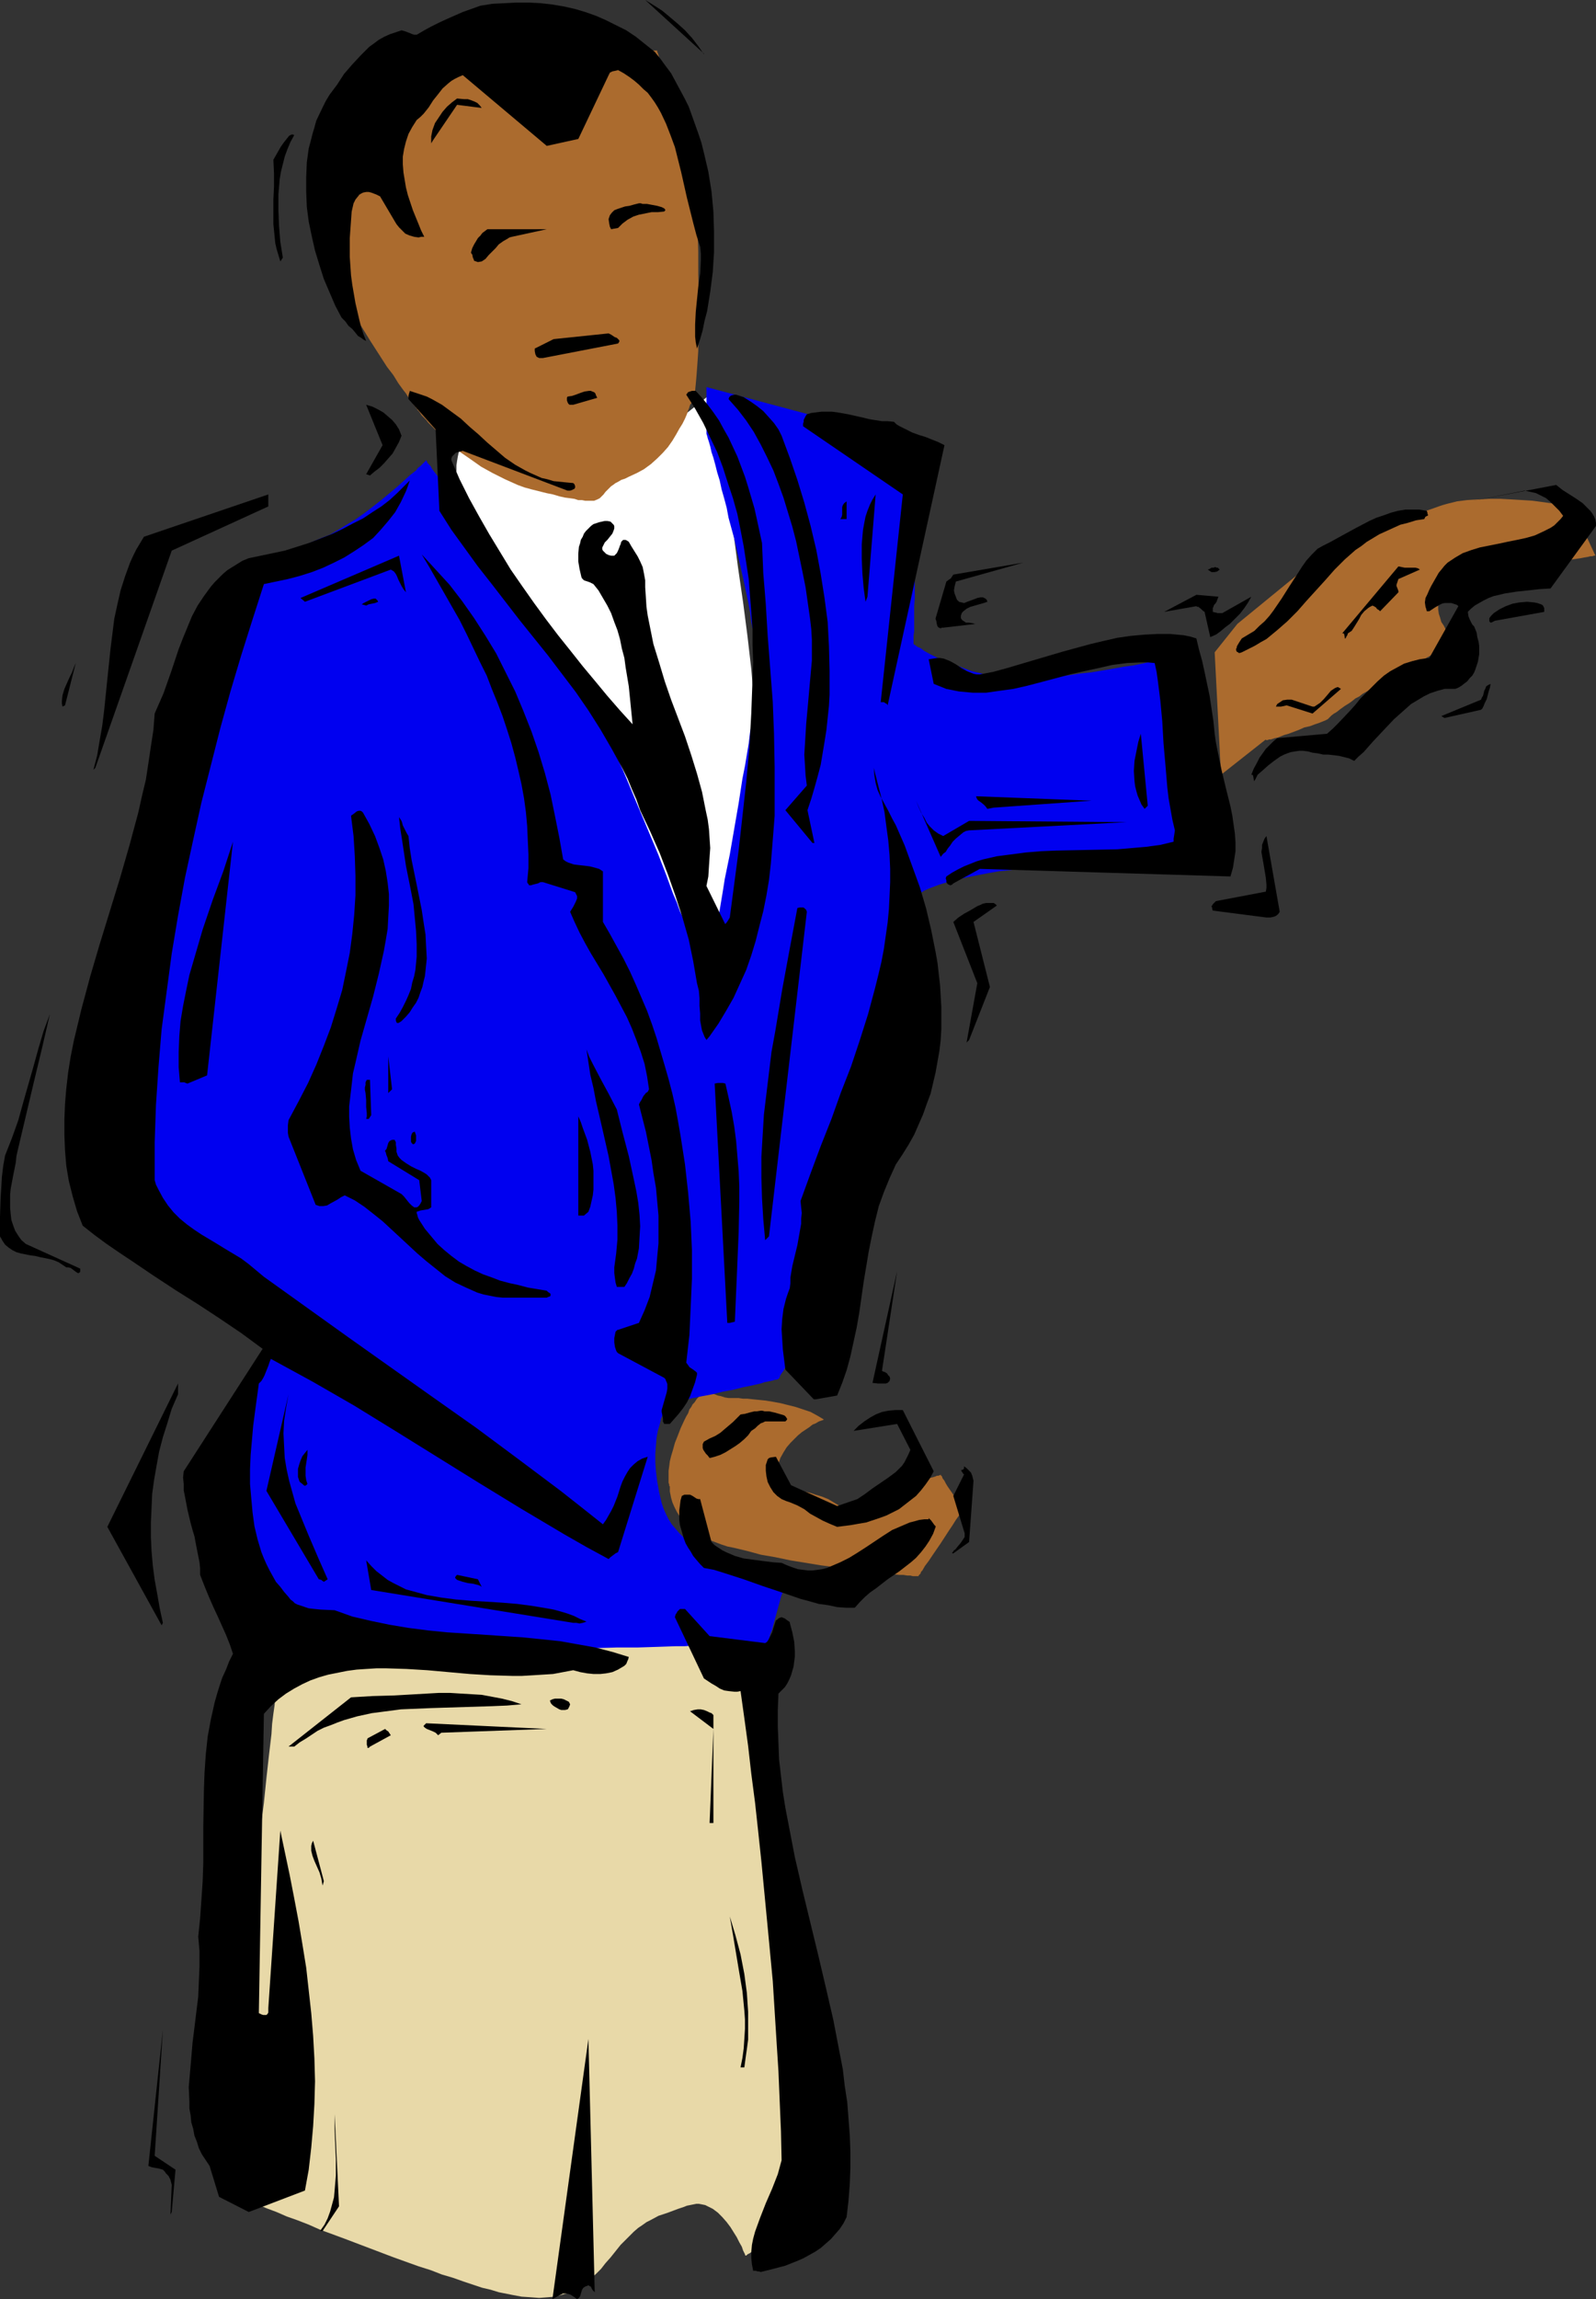
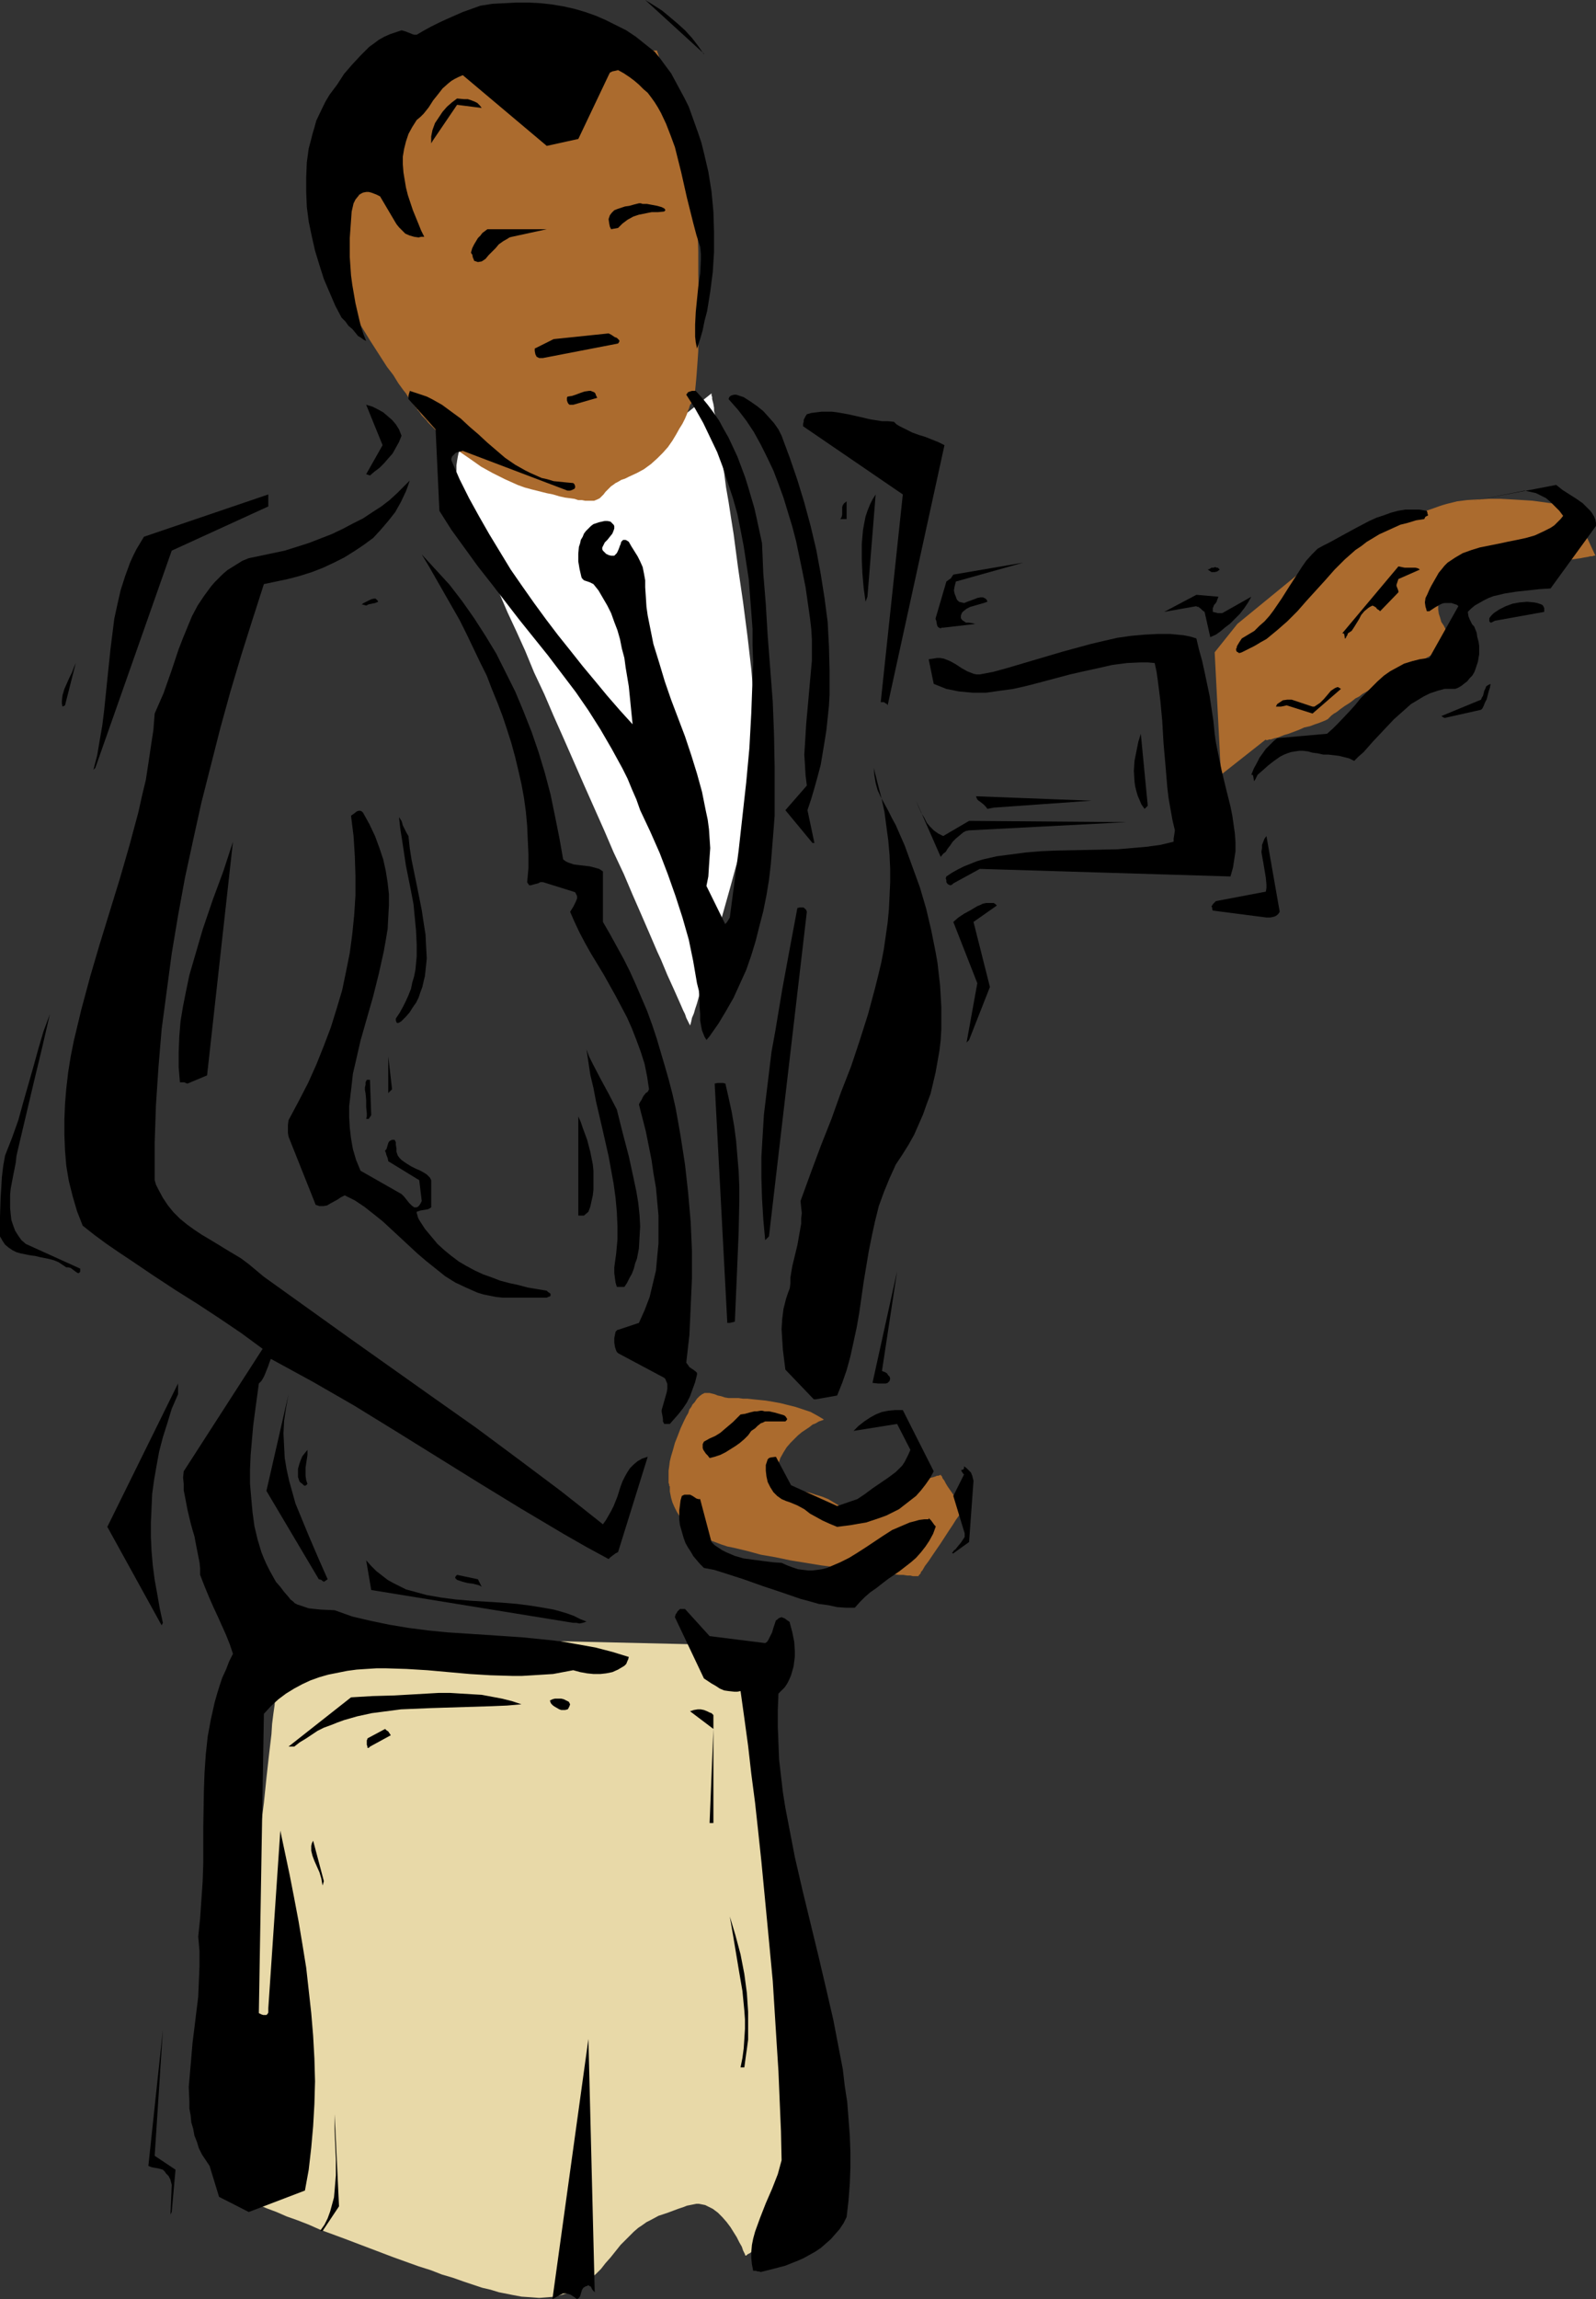
<svg xmlns="http://www.w3.org/2000/svg" xmlns:ns1="http://sodipodi.sourceforge.net/DTD/sodipodi-0.dtd" xmlns:ns2="http://www.inkscape.org/namespaces/inkscape" version="1.0" width="108.096mm" height="155.668mm" id="svg74" ns1:docname="Man 15.wmf">
  <rect width="100%" height="100%" fill="#333333" stroke="none" />
  <ns1:namedview id="namedview74" pagecolor="#ffffff" bordercolor="#000000" borderopacity="0.25" ns2:showpageshadow="2" ns2:pageopacity="0.0" ns2:pagecheckerboard="0" ns2:deskcolor="#d1d1d1" ns2:document-units="mm" />
  <defs id="defs1">
    <pattern id="WMFhbasepattern" patternUnits="userSpaceOnUse" width="6" height="6" x="0" y="0" />
  </defs>
  <path style="fill:#ffffff;fill-opacity:1;fill-rule:evenodd;stroke:none" d="m 117.491,115.053 v 0.162 0.323 l -0.162,0.646 -0.162,0.808 -0.162,0.97 -0.162,1.131 v 1.293 l -0.162,1.293 v 1.454 1.454 l 0.162,1.454 0.162,1.616 0.323,1.454 0.485,1.616 0.485,1.454 0.808,1.293 0.162,0.323 0.323,0.646 0.485,0.808 0.323,0.808 0.485,1.131 0.646,1.131 0.646,1.293 0.646,1.454 0.808,1.616 0.808,1.616 0.646,1.939 0.97,1.939 0.97,1.939 0.97,2.101 0.97,2.262 0.97,2.262 2.263,4.848 2.263,5.009 2.263,5.494 2.586,5.494 2.424,5.656 2.586,5.817 5.172,11.796 5.172,11.635 2.424,5.656 2.586,5.494 2.263,5.332 2.263,5.171 2.101,4.848 0.97,2.262 0.97,2.262 0.97,2.101 0.808,1.939 0.808,1.939 0.808,1.778 0.808,1.778 0.646,1.454 0.646,1.454 0.646,1.454 0.485,1.131 0.485,0.97 0.323,0.97 0.323,0.646 0.323,0.646 0.162,0.323 0.162,0.323 v 0 0 l 0.162,-0.485 0.162,-0.646 0.162,-0.808 0.485,-1.131 0.323,-1.131 0.485,-1.454 0.485,-1.778 0.485,-1.778 0.646,-1.939 0.646,-2.101 0.646,-2.262 0.646,-2.262 0.646,-2.424 1.454,-5.009 2.909,-10.342 1.454,-5.333 1.454,-4.848 0.646,-2.424 0.646,-2.424 0.485,-2.101 0.485,-2.101 0.485,-2.101 0.485,-1.778 0.323,-1.616 0.323,-1.454 0.162,-0.646 v -0.97 l 0.162,-0.808 v -1.131 -3.393 -1.454 l -0.162,-1.454 v -1.454 l -0.162,-3.232 -0.323,-3.393 -0.323,-3.717 -0.485,-3.878 -0.323,-3.878 -0.485,-4.201 -0.485,-4.201 -1.131,-8.726 -1.293,-8.888 -1.131,-8.564 -0.646,-4.04 -0.646,-4.201 -0.646,-3.717 -0.485,-3.717 -0.646,-3.555 -0.485,-3.232 -0.323,-2.909 -0.323,-1.454 -0.162,-1.293 -0.162,-1.131 -0.162,-1.131 -0.323,-1.131 v -0.808 l -0.162,-0.97 -0.162,-0.646 -0.162,-0.646 v -0.485 l -0.162,-0.485 v -0.323 -0.162 0 l -12.767,10.18 v 0 l -0.162,0.162 -0.162,0.162 -0.162,0.162 -0.323,0.162 -0.485,0.323 -0.97,0.646 -1.131,0.646 -1.454,0.808 -1.454,0.808 -1.778,0.97 -1.939,0.808 -1.939,0.808 -2.263,0.646 -2.101,0.646 -2.424,0.485 -2.424,0.323 h -2.263 l -2.424,-0.162 -4.848,-0.485 -4.525,-0.808 -2.263,-0.323 -2.101,-0.323 -2.101,-0.323 -1.939,-0.323 -1.778,-0.323 -1.616,-0.323 -1.293,-0.162 -1.293,-0.323 -0.97,-0.162 -0.646,-0.162 h -0.485 v -0.162 z" id="path1" />
  <path style="fill:#ab6b2e;fill-opacity:1;fill-rule:evenodd;stroke:none" d="m 176.64,103.58 v 0.162 0 l -0.162,0.323 v 0.162 l -0.323,0.808 -0.323,0.97 -0.485,1.131 -0.646,1.293 -0.808,1.293 -0.808,1.454 -0.97,1.616 -1.131,1.616 -1.293,1.454 -1.454,1.454 -1.616,1.454 -1.778,1.293 -1.778,0.97 -2.101,0.97 -0.97,0.485 -0.97,0.323 -0.808,0.485 -0.646,0.323 -0.646,0.485 -0.485,0.323 -0.808,0.808 -0.646,0.646 -0.485,0.646 -0.485,0.485 -0.485,0.485 -0.646,0.323 -0.808,0.323 h -0.485 -1.131 -0.646 l -0.808,-0.162 h -0.97 l -0.97,-0.323 -1.131,-0.162 -1.293,-0.162 -1.454,-0.323 -1.616,-0.485 -1.616,-0.323 -1.939,-0.485 -1.939,-0.485 -1.778,-0.485 -1.778,-0.646 -3.232,-1.454 -3.232,-1.616 -2.909,-1.616 -2.747,-1.939 -2.586,-1.778 -2.263,-1.778 -1.939,-1.778 -1.778,-1.778 -0.808,-0.808 -0.646,-0.646 -0.808,-0.808 -0.485,-0.646 -0.646,-0.646 -0.485,-0.485 -0.323,-0.485 -0.323,-0.485 -0.323,-0.323 -0.162,-0.162 v -0.323 h -0.162 v 0 l -0.162,-0.162 -0.162,-0.323 -0.323,-0.323 -0.323,-0.485 -0.323,-0.485 -0.485,-0.646 -0.485,-0.646 -0.485,-0.808 -0.646,-0.808 -1.293,-1.778 -1.293,-2.101 -1.616,-2.101 -2.909,-4.525 -1.454,-2.262 -1.293,-2.101 -1.293,-2.101 -1.131,-1.939 -0.808,-1.778 -0.323,-0.808 -0.323,-0.646 -0.323,-0.808 -0.162,-0.808 -0.323,-0.808 -0.162,-0.97 -0.323,-2.262 -0.162,-2.262 -0.162,-2.585 -0.162,-2.747 v -5.333 -2.585 -2.424 l 0.162,-2.101 V 49.932 L 88.078,49.124 V 48.316 47.669 47.185 l 0.162,-0.485 V 46.377 46.215 46.053 h 0.162 v -0.323 l 0.323,-0.323 0.323,-0.646 0.323,-0.646 0.485,-0.808 0.646,-0.97 0.646,-0.97 0.646,-1.131 0.646,-1.131 1.616,-2.585 1.616,-2.747 3.394,-5.656 1.778,-2.747 1.616,-2.424 0.646,-1.131 0.646,-1.131 0.646,-1.131 0.646,-0.808 0.485,-0.808 0.323,-0.808 0.323,-0.485 0.323,-0.485 0.162,-0.162 V 15.836 h 0.162 0.162 0.323 l 0.323,-0.162 0.646,-0.162 h 0.485 l 0.808,-0.162 0.646,-0.162 1.778,-0.323 1.939,-0.323 4.04,-0.808 4.202,-0.97 1.939,-0.323 1.778,-0.323 1.454,-0.323 0.646,-0.162 h 0.485 l 0.485,-0.162 h 0.323 l 0.162,-0.162 h 0.162 0.323 l 0.485,0.162 h 0.808 0.808 0.97 l 1.131,0.162 h 1.293 1.454 l 1.454,0.162 h 3.232 l 3.555,0.162 3.555,0.162 3.555,0.162 3.555,0.162 3.232,0.162 h 1.616 1.293 l 1.293,0.162 h 1.293 0.97 l 0.97,0.162 h 0.646 0.646 0.485 v 0 0.323 l 0.162,0.323 0.162,0.485 0.162,0.646 0.323,0.646 0.162,0.808 0.323,0.808 0.808,2.101 0.808,2.101 0.808,2.424 1.939,4.848 0.808,2.424 0.808,2.101 0.808,2.101 0.323,0.808 0.323,0.808 0.162,0.808 0.323,0.485 0.162,0.485 0.162,0.323 v 0.323 0 0.323 l 0.162,0.323 v 0.808 1.131 1.454 l 0.162,1.616 v 1.939 l 0.162,2.101 v 2.262 l 0.162,2.424 v 2.585 l 0.162,2.747 0.162,5.494 v 5.979 l 0.162,5.817 v 5.817 l -0.162,2.747 v 2.585 2.585 l -0.162,2.424 -0.162,2.262 -0.162,2.101 -0.162,1.778 -0.162,1.616 -0.323,1.293 -0.323,1.131 -0.162,0.323 -0.162,0.485 -0.162,0.162 z" id="path2" />
  <path style="fill:#ab6b2e;fill-opacity:1;fill-rule:evenodd;stroke:none" d="m 310.939,166.924 1.616,31.349 11.474,-9.049 v 0.162 h 0.485 l 0.323,-0.162 h 0.485 l 0.485,-0.162 0.485,-0.162 0.808,-0.162 0.808,-0.323 0.808,-0.323 1.131,-0.323 1.293,-0.485 1.293,-0.485 1.454,-0.646 1.454,-0.323 1.293,-0.485 0.97,-0.323 0.808,-0.323 0.808,-0.323 0.646,-0.323 0.97,-0.97 0.646,-0.485 0.323,-0.162 0.485,-0.323 0.808,-0.646 1.131,-0.808 1.293,-0.808 0.646,-0.485 0.808,-0.646 0.97,-0.485 0.808,-0.646 1.131,-0.646 1.131,-0.646 2.424,-1.293 2.101,-1.293 2.263,-1.131 1.939,-1.131 1.939,-1.131 1.778,-0.97 1.616,-0.97 1.454,-0.808 1.293,-0.808 1.293,-0.808 0.97,-0.646 0.808,-0.485 0.646,-0.323 0.485,-0.323 0.323,-0.162 h 0.162 l -0.162,-0.162 -0.323,-0.323 -0.323,-0.323 -0.485,-0.646 -0.646,-0.646 -0.485,-0.808 -0.485,-0.97 -0.646,-0.97 -0.323,-1.131 -0.323,-0.97 -0.162,-1.131 v -0.97 l 0.323,-1.131 0.485,-0.97 0.485,-0.485 0.323,-0.485 0.485,-0.485 0.646,-0.485 0.808,-0.323 0.808,-0.485 1.131,-0.323 0.97,-0.485 1.293,-0.323 1.293,-0.323 2.747,-0.808 2.909,-0.808 3.071,-0.646 6.464,-1.454 3.071,-0.485 3.071,-0.646 2.586,-0.485 1.293,-0.162 1.131,-0.162 1.131,-0.162 0.808,-0.162 0.97,-0.162 0.646,-0.162 h 0.485 l 0.485,-0.162 h 0.162 0.162 l -5.818,-12.604 v 0 h -0.323 l -0.323,-0.162 h -0.323 l -0.646,-0.162 h -0.646 l -0.646,-0.162 -0.808,-0.162 -1.939,-0.162 -2.263,-0.323 -2.424,-0.323 -2.586,-0.162 -2.747,-0.162 -2.909,-0.162 h -2.747 l -2.909,0.162 -2.747,0.162 -2.586,0.323 -2.586,0.646 -1.131,0.323 -0.97,0.323 -2.263,0.808 -2.424,0.808 -2.424,0.97 -2.424,0.97 -5.01,2.101 -2.424,1.131 -2.424,0.97 -2.263,0.97 -1.939,0.97 -1.939,0.808 -1.616,0.646 -0.646,0.323 -0.485,0.323 -0.646,0.162 -0.485,0.323 -0.323,0.162 h -0.162 l -0.162,0.162 h -0.162 l -21.333,17.452 z" id="path3" />
  <path style="fill:#ab6b2e;fill-opacity:1;fill-rule:evenodd;stroke:none" d="m 187.791,357.763 h -1.293 l -0.97,-0.162 -0.97,-0.323 -0.808,-0.162 -0.808,-0.323 -0.646,-0.162 -0.646,-0.162 h -0.646 -0.646 l -0.646,0.323 -0.646,0.485 -0.646,0.646 -0.646,0.97 -0.485,0.485 -0.323,0.646 -0.485,0.646 -0.323,0.97 -0.485,0.808 -0.485,0.97 -0.97,2.101 -0.808,2.101 -0.646,1.616 -0.485,1.778 -0.485,1.616 -0.323,1.293 -0.162,1.293 -0.162,1.131 v 0.97 1.616 0.485 l 0.162,0.485 v 0.323 l 0.162,0.162 v 0 0.162 0.485 0.646 l 0.162,0.808 0.162,0.808 0.323,1.131 0.485,1.131 0.646,1.293 0.808,1.293 1.131,1.293 1.293,1.293 1.616,1.293 0.808,0.485 1.131,0.646 0.97,0.646 1.131,0.485 1.293,0.485 1.293,0.485 1.454,0.485 1.616,0.323 3.394,0.808 3.555,0.97 3.717,0.646 3.879,0.808 7.919,1.293 3.879,0.485 3.717,0.485 3.555,0.485 1.616,0.162 1.616,0.162 1.454,0.162 1.454,0.162 1.293,0.162 1.293,0.162 h 1.131 l 0.97,0.162 h 0.808 l 0.646,0.162 h 1.454 v 0 -0.162 l 0.162,-0.162 0.323,-0.323 0.162,-0.485 0.323,-0.323 0.646,-1.131 0.97,-1.293 0.97,-1.454 2.101,-3.07 2.101,-3.232 0.97,-1.454 0.808,-1.293 0.808,-1.131 0.323,-0.485 0.162,-0.485 0.323,-0.323 0.162,-0.162 v -0.162 -0.162 0 l -0.162,-0.162 -0.323,-0.485 -0.323,-0.485 -0.485,-0.646 -0.485,-0.808 -0.97,-1.454 -1.131,-1.616 -0.485,-0.808 -0.323,-0.646 -0.485,-0.646 -0.162,-0.485 -0.323,-0.323 v -0.162 l -0.162,0.162 -0.485,0.162 h -0.323 l -0.323,0.162 -0.485,0.162 -0.646,0.162 -0.646,0.162 -0.646,0.162 -0.808,0.162 -0.97,0.323 -0.97,0.323 -1.131,0.323 -1.131,0.323 -1.293,0.485 -1.131,0.646 -1.131,0.808 -2.101,1.454 -1.778,1.454 -0.808,0.646 -0.808,0.646 -0.97,0.485 -0.808,0.323 -1.131,0.162 h -0.97 l -1.293,-0.323 -1.131,-0.323 -0.808,-0.323 -1.454,-0.97 -0.808,-0.485 -1.616,-0.97 -1.616,-0.646 -1.616,-0.485 -1.454,-0.485 -1.454,-0.323 -1.293,-0.323 -1.293,-0.162 -1.131,-0.323 -0.97,-0.323 -0.97,-0.323 -0.646,-0.485 -0.485,-0.646 -0.323,-0.808 v -0.97 -0.646 -0.646 l 0.162,-0.646 0.323,-0.808 0.485,-1.454 0.808,-1.454 0.808,-1.293 0.97,-1.131 0.97,-0.97 0.97,-0.97 0.97,-0.808 0.97,-0.646 0.97,-0.646 0.808,-0.646 0.808,-0.323 0.808,-0.485 0.485,-0.162 0.485,-0.162 0.323,-0.162 v 0 l -1.616,-0.97 -1.778,-0.97 -1.939,-0.646 -1.939,-0.646 -1.939,-0.485 -1.939,-0.485 -1.778,-0.323 -1.939,-0.323 -1.616,-0.162 -1.616,-0.162 -1.454,-0.162 h -1.131 l -1.131,-0.162 h -0.646 z" id="path4" />
  <path style="fill:#e8d9a8;fill-opacity:1;fill-rule:evenodd;stroke:none" d="m 71.755,418.359 106.016,2.424 h 0.162 l 0.485,0.162 0.646,0.162 0.808,0.323 0.97,0.323 1.131,0.323 1.131,0.485 1.293,0.485 1.293,0.646 1.293,0.808 1.131,0.808 1.131,0.97 1.131,0.97 0.808,1.131 0.646,1.131 0.485,1.131 v 0.485 l 0.162,0.646 v 0.646 l 0.162,0.808 0.162,1.131 0.162,1.131 0.162,1.293 0.162,1.454 0.162,1.454 0.323,1.616 0.162,1.778 0.162,1.778 0.323,1.939 0.162,2.101 0.323,2.101 0.162,2.262 0.646,4.686 0.485,4.848 0.646,5.333 0.485,5.333 0.646,5.494 0.646,5.817 1.131,11.473 1.131,11.635 0.646,5.656 0.485,5.494 0.485,5.333 0.485,5.171 0.485,5.009 0.162,2.424 0.162,2.262 0.162,2.101 0.162,2.262 0.162,1.939 0.162,1.939 0.162,1.778 0.162,1.778 v 1.616 l 0.162,1.616 v 1.293 l 0.162,1.293 v 1.131 2.585 0.485 l -0.162,0.485 -0.323,1.454 -0.646,1.293 -0.808,1.454 -0.97,1.454 -1.131,1.454 -1.131,1.293 -1.131,1.293 -1.293,1.131 -1.293,0.97 -1.293,0.97 -1.131,0.97 -0.97,0.646 -0.808,0.646 -0.646,0.323 -0.162,0.162 -0.162,0.162 h -0.162 v 0 l -0.162,-0.162 v -0.162 l -0.162,-0.323 -0.323,-0.646 -0.323,-0.97 -0.646,-1.131 -0.646,-1.293 -0.808,-1.293 -0.808,-1.293 -0.97,-1.293 -1.131,-1.293 -1.131,-1.131 -1.293,-0.97 -1.293,-0.646 -0.646,-0.323 -0.808,-0.162 -0.808,-0.162 h -0.646 l -0.808,0.162 -0.808,0.162 -0.808,0.162 -0.808,0.323 -1.454,0.485 -1.293,0.485 -1.293,0.485 -2.424,0.808 -2.101,1.131 -0.97,0.485 -1.131,0.808 -0.97,0.646 -1.131,0.97 -0.97,0.97 -1.131,1.131 -1.293,1.293 -1.293,1.616 -1.293,1.616 -1.293,1.454 -1.131,1.454 -1.293,1.293 -1.293,1.131 -1.293,1.131 -1.454,0.97 -1.454,0.97 -1.616,0.646 -1.616,0.485 -1.778,0.485 -1.939,0.162 -2.101,0.162 -2.101,-0.162 -2.424,-0.162 -2.586,-0.485 -1.616,-0.323 -1.616,-0.323 -2.101,-0.646 -2.101,-0.485 -2.424,-0.808 -2.424,-0.808 -2.747,-0.97 -2.747,-0.808 -2.909,-1.131 -3.071,-0.97 -6.303,-2.262 -12.767,-4.848 -6.141,-2.262 -2.909,-1.293 -2.909,-1.131 -2.747,-0.97 -2.586,-1.131 -2.586,-0.97 -2.263,-0.97 -2.101,-0.808 -1.778,-0.646 -1.616,-0.646 -1.454,-0.646 -0.646,-0.162 -0.485,-0.323 -0.323,-0.162 -0.485,-0.162 H 56.725 L 56.564,560.398 h -0.162 v 0 -0.162 -0.323 l 0.162,-0.485 v -0.808 l 0.162,-0.808 0.162,-1.131 v -1.131 l 0.162,-1.454 0.323,-1.616 0.162,-1.778 0.162,-1.778 0.323,-2.101 0.162,-2.101 0.162,-2.262 0.323,-2.424 0.323,-2.585 0.323,-2.585 0.323,-2.747 0.323,-2.747 0.323,-2.909 0.646,-5.979 0.646,-6.302 0.808,-6.464 0.808,-6.625 1.454,-13.412 1.454,-13.412 0.646,-6.625 0.808,-6.302 0.646,-6.302 0.323,-2.909 0.323,-2.909 0.323,-2.747 0.323,-2.747 0.162,-2.585 0.323,-2.585 0.323,-2.262 0.162,-2.424 0.162,-2.101 0.323,-1.939 0.162,-1.939 0.162,-1.778 0.162,-1.616 0.162,-1.293 v -1.293 l 0.162,-1.131 v -0.808 -0.808 l 0.162,-0.485 v -0.323 l -0.162,-0.162 z" id="path5" />
-   <path style="fill:#0000f0;fill-opacity:1;fill-rule:evenodd;stroke:none" d="m 109.087,117.8 v 0 l -0.162,0.162 -0.162,0.162 -0.323,0.323 -0.323,0.323 -0.485,0.485 -0.646,0.485 -0.485,0.646 -1.454,1.131 -1.616,1.454 -1.778,1.616 -1.939,1.616 -1.939,1.616 -2.263,1.778 -2.101,1.616 -2.263,1.616 -2.424,1.454 -2.101,1.293 -2.263,1.293 -2.101,0.808 -4.202,1.778 -3.879,1.616 -1.939,0.97 -1.778,0.808 -1.616,0.808 -1.454,0.646 -1.454,0.808 -1.131,0.646 -1.131,0.485 -0.97,0.485 -0.646,0.323 -0.485,0.323 -0.323,0.162 v 0.162 h -0.162 v 0.323 l -0.162,0.485 -0.162,0.646 -0.162,0.808 -0.323,0.97 -0.162,1.131 -0.323,1.131 -0.323,1.454 -0.485,1.616 -0.323,1.616 -0.485,1.939 -0.485,1.939 -0.485,2.101 -0.485,2.101 -0.485,2.262 -0.646,2.424 -0.646,2.424 -0.485,2.585 -0.646,2.585 -1.293,5.494 -1.454,5.656 -1.293,6.14 -1.454,5.979 -2.909,12.604 -2.747,12.604 -1.454,6.302 -1.293,6.14 -1.293,5.979 -1.293,5.656 -1.131,5.656 -0.485,2.585 -0.646,2.585 -0.485,2.424 -0.485,2.424 -0.323,2.262 -0.485,2.262 -0.323,2.101 -0.485,1.778 -0.323,1.939 -0.162,1.778 -0.323,1.454 -0.162,1.454 -0.162,1.293 -0.162,1.131 -0.162,0.97 v 0.97 0.646 0.485 l 0.162,0.808 0.162,0.97 0.323,0.97 0.323,1.131 0.97,2.262 1.131,2.424 1.293,2.424 1.454,2.585 3.071,5.009 1.454,2.262 1.616,2.262 1.293,2.101 0.646,0.808 0.646,0.808 0.485,0.808 0.646,0.646 0.323,0.646 0.485,0.485 0.323,0.485 0.162,0.162 0.162,0.323 h 0.162 v 0 l 0.162,0.162 0.162,0.323 0.485,0.323 0.485,0.323 0.485,0.485 0.646,0.485 0.646,0.646 1.616,1.293 1.778,1.454 1.939,1.616 1.939,1.616 4.04,3.07 1.778,1.616 1.616,1.293 0.808,0.485 0.646,0.485 0.485,0.485 0.646,0.485 0.323,0.162 0.323,0.323 0.162,0.162 h 0.162 v 0 0.162 l -0.162,0.485 -0.162,0.808 -0.323,0.97 -0.162,1.293 -0.323,1.454 -0.485,1.778 -0.323,1.939 -0.485,1.939 -0.485,2.262 -0.485,2.262 -0.485,2.424 -0.97,5.009 -1.131,5.333 -0.97,5.171 -1.131,5.009 -0.485,2.424 -0.485,2.262 -0.323,2.262 -0.485,2.101 -0.323,1.778 -0.323,1.778 -0.323,1.454 -0.323,1.293 -0.162,0.97 v 0.808 0.162 l -0.162,0.323 v 0.162 0 l 0.162,0.323 0.162,0.323 0.323,0.646 0.323,0.808 0.485,0.808 0.485,1.131 0.646,1.131 0.485,1.131 0.808,1.293 1.293,2.747 1.616,3.07 1.616,3.07 1.616,3.07 1.454,2.909 1.454,2.747 0.646,1.293 0.646,1.293 0.646,0.97 0.485,1.131 0.485,0.808 0.323,0.646 0.323,0.646 0.162,0.323 0.162,0.323 h 0.162 5.172 1.293 1.454 1.616 1.616 l 1.778,-0.162 h 1.939 1.939 2.101 l 2.101,-0.162 h 2.424 l 4.687,-0.162 h 5.01 l 5.172,-0.162 5.495,-0.162 h 5.495 l 11.313,-0.323 11.474,-0.323 5.495,-0.162 5.333,-0.162 h 5.333 l 5.01,-0.162 4.687,-0.162 h 2.263 l 2.101,-0.162 h 2.101 l 2.101,-0.162 h 1.939 1.778 1.616 l 1.616,-0.162 h 1.454 1.293 l 1.131,-0.162 h 0.97 0.97 0.808 0.485 0.485 l 0.162,-0.162 h 0.162 v 0 l 0.162,-0.323 v -0.162 l 0.323,-0.808 0.162,-0.97 0.485,-1.131 0.323,-1.293 0.808,-2.909 0.808,-2.909 0.323,-1.293 0.485,-1.293 0.162,-0.97 0.323,-0.808 v -0.323 l 0.162,-0.162 v -0.162 -0.162 h -0.323 -0.323 l -0.485,-0.162 h -0.646 l -0.808,-0.162 -0.808,-0.162 -0.97,-0.323 -2.101,-0.485 -2.424,-0.808 -2.586,-0.808 -2.747,-1.131 -2.747,-1.293 -2.747,-1.293 -2.747,-1.778 -2.424,-1.939 -1.131,-0.97 -1.131,-1.131 -0.97,-1.131 -0.97,-1.131 -0.808,-1.293 -0.646,-1.293 -0.646,-1.454 -0.485,-1.454 -0.646,-2.747 -0.485,-2.747 -0.323,-2.585 -0.162,-2.262 v -2.262 l 0.162,-2.101 0.162,-1.939 0.323,-1.778 0.485,-1.616 0.323,-1.454 0.485,-1.131 0.323,-0.97 0.323,-0.97 0.323,-0.485 0.162,-0.323 v -0.162 h 0.323 l 0.485,-0.162 h 0.485 l 0.646,-0.162 0.808,-0.162 0.808,-0.162 0.97,-0.162 2.101,-0.485 2.424,-0.485 2.586,-0.485 2.586,-0.646 2.586,-0.485 2.586,-0.646 2.424,-0.485 2.101,-0.485 0.97,-0.323 0.808,-0.162 0.808,-0.162 0.646,-0.162 0.485,-0.162 h 0.485 l 0.162,-0.162 h 0.162 v 0 l 0.162,-0.162 0.162,-0.323 0.162,-0.485 0.323,-0.485 0.485,-0.646 0.323,-0.646 0.485,-0.808 0.646,-0.97 0.485,-0.97 1.293,-2.101 1.293,-2.101 1.454,-2.262 1.293,-2.262 1.293,-2.262 1.131,-2.101 1.131,-1.778 0.485,-0.97 0.485,-0.646 0.323,-0.646 0.323,-0.646 0.323,-0.485 0.162,-0.323 0.162,-0.162 v -0.162 0 l 0.162,-0.162 v -0.162 l 0.162,-0.323 v -0.323 l 0.162,-0.485 0.162,-0.646 0.162,-0.485 0.323,-1.454 0.485,-1.778 0.485,-1.939 0.646,-2.101 0.646,-2.424 0.646,-2.424 0.646,-2.747 0.808,-2.747 0.808,-2.909 0.808,-2.909 1.454,-5.979 1.616,-6.14 1.616,-5.817 0.646,-2.747 0.808,-2.585 0.646,-2.585 0.646,-2.424 0.646,-2.101 0.323,-1.939 0.485,-1.778 0.485,-1.616 0.323,-1.131 v -0.485 l 0.162,-0.323 0.162,-0.323 v -0.323 -0.162 0 -0.323 l 0.162,-0.323 v -0.646 -0.646 -0.808 -0.97 l 0.162,-1.131 v -1.131 -1.131 l 0.162,-2.747 0.162,-2.909 0.162,-2.909 0.162,-2.909 0.162,-2.909 0.162,-2.585 v -1.293 -1.293 l 0.162,-0.97 v -0.97 -0.808 -0.808 -0.646 l 0.162,-0.323 v -0.485 0 l -0.162,-0.323 0.162,-0.323 0.162,-0.646 0.162,-0.323 0.323,-0.323 0.323,-0.323 0.485,-0.485 0.646,-0.485 0.646,-0.323 0.808,-0.485 0.808,-0.485 1.131,-0.485 1.293,-0.485 1.293,-0.485 1.616,-0.485 1.778,-0.485 1.939,-0.485 2.101,-0.485 2.424,-0.485 2.586,-0.485 2.747,-0.485 3.071,-0.323 3.394,-0.485 3.555,-0.323 3.879,-0.323 4.202,-0.323 4.363,-0.323 2.263,-0.162 2.101,-0.162 2.101,-0.162 h 1.939 l 1.939,-0.162 h 1.778 l 1.616,-0.162 h 1.616 l 1.616,-0.162 h 1.454 l 2.586,-0.162 2.424,-0.162 2.101,-0.162 h 1.778 1.616 l 1.454,-0.162 h 1.131 0.808 2.101 -0.162 -0.323 -0.646 l -1.293,0.162 h -0.485 v -0.162 h -0.162 v 0 -0.485 l -0.162,-0.646 -0.162,-0.808 -0.162,-1.293 -0.323,-1.293 -0.162,-1.616 -0.323,-1.616 -0.323,-1.939 -0.323,-1.939 -0.485,-2.101 -0.323,-2.262 -0.808,-4.686 -0.808,-4.686 -0.808,-4.848 -0.808,-4.686 -0.323,-2.262 -0.323,-2.101 -0.323,-2.101 -0.323,-1.939 -0.323,-1.616 -0.323,-1.616 -0.162,-1.454 -0.323,-1.131 -0.162,-0.97 v -0.646 l -0.162,-0.485 v -0.162 0 h -0.162 l -0.323,0.162 h -0.323 l -0.323,0.162 -0.485,0.162 -0.646,0.162 -0.646,0.162 -1.616,0.323 -1.778,0.323 -1.939,0.485 -2.424,0.485 -2.424,0.323 -2.586,0.485 -2.909,0.485 -2.909,0.485 -3.071,0.323 -3.071,0.485 -6.464,0.646 -3.071,0.162 h -3.232 l -3.071,-0.323 -2.909,-0.323 -2.909,-0.646 -2.747,-0.646 -2.586,-0.97 -2.263,-0.808 -2.263,-0.97 -1.939,-0.808 -1.616,-0.808 -1.454,-0.808 -0.646,-0.485 -0.485,-0.323 -0.485,-0.162 -0.485,-0.323 -0.162,-0.162 -0.323,-0.162 -0.162,-0.162 v 0 -0.485 -0.646 -0.97 l 0.162,-1.131 v -1.454 -1.454 -1.778 -1.778 l 0.162,-2.101 v -2.101 -2.262 l 0.162,-4.525 0.162,-4.848 0.162,-4.848 v -4.525 l 0.162,-2.262 v -2.262 -1.939 -1.778 l 0.162,-1.778 v -1.616 -1.293 -1.293 -0.808 l 0.162,-0.808 v -0.485 L 180.842,99.055 v 11.796 0 0.162 l 0.162,0.485 0.162,0.646 0.323,0.97 0.323,1.131 0.323,1.454 0.485,1.454 0.485,1.778 0.485,1.939 0.646,2.101 0.485,2.262 0.646,2.262 0.646,2.424 0.485,2.585 1.454,5.332 2.424,10.827 1.131,5.333 0.485,2.585 0.323,2.585 0.485,2.424 0.323,2.424 0.323,2.262 0.162,2.101 0.162,1.939 0.162,1.778 v 1.616 l -0.162,1.293 -0.162,1.616 -0.162,1.778 -0.323,1.939 -0.323,2.101 -0.323,2.424 -0.485,2.585 -0.323,2.747 -0.485,2.909 -0.485,2.909 -0.646,3.232 -0.97,6.302 -2.263,13.089 -1.293,6.302 -0.485,3.07 -0.485,2.909 -0.485,2.909 -0.485,2.585 -0.485,2.585 -0.485,2.424 -0.323,2.101 -0.323,1.939 -0.323,1.616 -0.323,1.454 -0.162,1.131 -0.162,0.485 v 0.323 l -0.162,0.162 v 0.323 0 0.162 -0.162 l -0.162,-0.323 -0.162,-0.485 -0.323,-0.808 -0.323,-0.808 -0.485,-1.131 -0.485,-1.293 -0.485,-1.454 -0.646,-1.616 -0.646,-1.778 -0.646,-1.778 -0.808,-2.101 -0.646,-2.101 -0.97,-2.101 -0.808,-2.262 -0.97,-2.262 -1.778,-4.848 -1.939,-5.009 -4.202,-10.019 -2.101,-5.009 -1.939,-4.686 -0.97,-2.262 -0.97,-2.101 -0.97,-1.939 -0.97,-2.101 -0.97,-1.939 -1.131,-1.939 -1.131,-2.101 -1.131,-2.101 -2.586,-4.363 -2.586,-4.686 -5.656,-9.211 -2.909,-4.525 -2.747,-4.363 -1.454,-2.262 -1.293,-1.939 -1.293,-2.101 -1.293,-1.778 -1.131,-1.778 -1.131,-1.778 -0.97,-1.454 -0.97,-1.454 -0.97,-1.293 -0.646,-1.293 -0.646,-0.97 -0.646,-0.808 -0.485,-0.646 -0.323,-0.485 -0.162,-0.323 -0.162,-0.162 v 0 l -0.162,-0.162 -0.162,-0.323 -0.323,-0.323 -0.323,-0.485 -0.323,-0.485 -0.485,-0.646 -0.485,-0.646 -1.131,-1.454 -1.293,-1.616 -2.586,-3.393 -1.293,-1.778 -1.293,-1.616 -1.131,-1.454 -0.485,-0.646 -0.323,-0.646 -0.485,-0.485 -0.323,-0.323 -0.162,-0.485 -0.323,-0.162 v -0.162 -0.162 0.162 z" id="path6" />
  <path style="fill:#000000;fill-opacity:1;fill-rule:evenodd;stroke:none" d="m 143.187,587.384 0.97,-0.485 h 0.323 0.485 l 0.646,0.162 0.485,0.162 0.485,0.323 0.485,0.323 0.646,0.485 0.485,-0.323 0.323,-0.485 0.323,-1.131 0.162,-0.485 0.323,-0.485 0.485,-0.323 0.485,-0.162 0.323,-0.162 0.485,0.323 h 0.162 v 0.162 l 0.162,0.162 v 0.162 l 0.323,0.485 0.162,0.162 0.323,0.323 -1.616,-64.798 -9.212,66.576 z" id="path7" />
  <path style="fill:#000000;fill-opacity:1;fill-rule:evenodd;stroke:none" d="m 194.741,581.405 3.232,-0.808 3.071,-0.808 3.232,-1.293 1.454,-0.646 1.454,-0.808 1.454,-0.808 1.454,-0.97 1.293,-1.131 1.293,-1.131 1.131,-1.293 1.131,-1.293 0.97,-1.454 0.808,-1.616 0.485,-4.201 0.323,-4.201 0.162,-4.201 v -4.201 l -0.162,-4.201 -0.323,-4.201 -0.323,-4.201 -0.646,-4.201 -0.485,-4.201 -0.808,-4.201 -1.616,-8.403 -1.939,-8.403 -1.939,-8.241 -4.04,-16.644 -1.939,-8.403 -1.616,-8.403 -0.808,-4.201 -0.646,-4.04 -0.485,-4.201 -0.485,-4.201 -0.162,-4.201 -0.162,-4.201 v -4.201 l 0.162,-4.201 0.808,-0.808 0.808,-0.808 0.646,-0.97 0.485,-0.97 0.485,-1.131 0.323,-1.131 0.323,-1.131 0.162,-1.293 0.162,-1.293 v -1.293 l -0.162,-2.424 -0.485,-2.424 -0.646,-2.424 v -0.162 l -0.162,-0.162 -0.485,-0.323 -0.646,-0.485 -0.808,-0.323 -0.485,0.162 -0.323,0.162 -0.323,0.323 -0.323,0.162 -0.323,0.97 -0.323,0.97 -0.323,1.131 -0.485,0.97 -0.485,0.97 -0.323,0.485 -0.485,0.323 -14.222,-1.778 -6.303,-6.948 h -0.485 -0.485 -0.323 l -0.323,0.323 -0.323,0.323 -0.162,0.323 -0.323,0.485 -0.162,0.646 7.434,15.674 0.97,0.646 0.97,0.646 1.131,0.646 0.97,0.646 1.131,0.485 1.131,0.162 1.454,0.162 h 0.808 l 0.808,-0.162 0.97,6.948 0.97,7.11 0.808,7.11 0.97,7.433 0.808,7.433 0.808,7.595 1.454,15.19 1.454,15.351 0.97,15.513 0.485,7.595 0.323,7.756 0.323,7.595 0.162,7.433 -0.485,1.778 -0.485,1.778 -1.454,3.717 -1.616,3.717 -1.454,3.717 -0.646,1.778 -0.646,1.778 -0.485,1.778 -0.323,1.616 -0.162,1.778 v 1.616 l 0.162,1.616 0.323,1.616 h 0.646 l 0.485,0.162 h 0.323 z" id="path8" />
  <path style="fill:#000000;fill-opacity:1;fill-rule:evenodd;stroke:none" d="m 82.583,570.901 4.202,-6.302 -1.131,-23.592 v 3.878 l 0.162,3.878 0.162,3.878 v 4.04 l -0.162,1.939 -0.162,1.939 -0.162,1.778 -0.485,1.778 -0.485,1.778 -0.646,1.778 -0.808,1.616 -1.131,1.616 z" id="path9" />
  <path style="fill:#000000;fill-opacity:1;fill-rule:evenodd;stroke:none" d="m 43.958,566.054 0.97,-10.827 -5.333,-3.555 2.101,-32.318 -3.717,34.904 0.808,0.323 0.808,0.162 0.97,0.162 1.131,0.323 0.485,0.485 0.323,0.485 0.646,0.646 0.485,0.97 0.162,0.646 0.162,0.646 -0.323,7.595 z" id="path10" />
  <path style="fill:#000000;fill-opacity:1;fill-rule:evenodd;stroke:none" d="m 63.675,566.054 14.383,-5.494 0.97,-5.333 0.646,-5.656 0.485,-5.494 0.323,-5.656 0.162,-5.817 -0.162,-5.817 -0.323,-5.817 -0.485,-5.817 -0.646,-5.817 -0.646,-5.817 -0.97,-5.979 -0.97,-5.817 -1.131,-5.979 -1.131,-5.817 -2.424,-11.473 -3.071,45.407 v 0.646 0.485 l -0.162,0.323 -0.323,0.323 h -0.323 -0.485 l -0.485,-0.162 -0.646,-0.323 1.293,-76.594 1.778,-1.939 1.939,-1.778 1.939,-1.454 2.101,-1.293 2.101,-1.131 2.101,-0.97 2.263,-0.808 2.263,-0.646 2.424,-0.485 2.424,-0.485 2.424,-0.323 2.424,-0.162 2.586,-0.162 h 2.586 l 5.172,0.162 5.333,0.323 10.828,0.97 5.333,0.323 5.495,0.162 h 2.586 l 2.747,-0.162 2.586,-0.162 2.586,-0.162 2.586,-0.485 2.586,-0.485 1.778,0.485 1.778,0.323 1.616,0.162 h 1.778 l 1.454,-0.162 1.616,-0.323 1.454,-0.646 0.808,-0.485 0.808,-0.485 0.162,-0.162 0.323,-0.323 0.323,-0.808 0.162,-0.323 0.162,-0.646 -2.101,-0.646 -2.101,-0.646 -4.363,-1.131 -4.525,-0.808 -4.525,-0.808 -4.687,-0.485 -4.848,-0.485 -9.535,-0.646 -9.858,-0.646 -4.848,-0.485 -5.01,-0.646 -4.848,-0.808 -4.687,-0.97 -4.848,-1.131 -2.263,-0.808 -2.263,-0.808 -3.555,-0.162 -1.616,-0.162 -1.454,-0.162 -1.454,-0.485 -1.454,-0.485 -0.646,-0.323 -0.485,-0.485 -0.646,-0.485 -0.485,-0.646 -1.131,-1.293 -0.97,-1.293 -1.131,-1.293 -1.616,-2.909 -0.808,-1.616 -0.646,-1.454 -0.646,-1.616 -0.97,-3.232 -0.808,-3.393 -0.485,-3.555 -0.323,-3.555 -0.323,-3.717 v -3.717 l 0.162,-3.717 0.323,-3.717 0.323,-3.717 0.485,-3.717 0.485,-3.555 0.485,-3.555 0.646,-0.646 0.485,-0.808 0.323,-0.646 0.323,-0.808 0.323,-0.808 0.323,-0.808 0.323,-0.97 0.323,-0.808 5.333,2.909 5.333,2.909 5.333,3.07 5.333,3.07 10.505,6.464 10.666,6.625 10.666,6.625 10.828,6.625 11.151,6.625 5.656,3.232 5.656,3.07 0.485,-0.485 0.646,-0.485 0.646,-0.485 0.646,-0.323 7.596,-24.4 -1.454,0.485 -1.131,0.646 -0.97,0.808 -0.97,0.97 -0.646,0.97 -0.646,1.131 -0.646,1.293 -0.485,1.293 -0.808,2.585 -0.97,2.424 -0.646,1.293 -0.646,1.131 -0.646,1.131 -0.808,1.131 -5.495,-4.363 -5.333,-4.201 -10.99,-8.241 -10.666,-7.918 -10.99,-7.756 -21.656,-15.351 -10.828,-7.756 -10.828,-7.756 -1.939,-1.616 -1.939,-1.616 -1.939,-1.454 -4.04,-2.424 -2.101,-1.293 -4.04,-2.424 -1.939,-1.293 -1.778,-1.293 -1.778,-1.454 -1.616,-1.616 -1.454,-1.778 -1.293,-1.939 -1.131,-2.101 -0.646,-1.293 -0.323,-1.131 v -4.848 -4.848 l 0.323,-9.534 0.646,-9.695 0.808,-9.695 1.293,-9.695 1.293,-9.695 1.616,-9.695 1.778,-9.695 2.101,-9.695 2.101,-9.534 2.424,-9.534 2.424,-9.534 2.586,-9.372 2.747,-9.211 2.909,-9.211 2.909,-9.049 3.071,-0.646 3.071,-0.646 3.071,-0.808 3.071,-0.97 2.909,-1.131 2.747,-1.293 2.586,-1.293 2.586,-1.616 2.424,-1.616 2.424,-1.778 1.939,-2.101 1.939,-2.262 1.778,-2.262 1.454,-2.585 1.293,-2.747 0.485,-1.293 0.485,-1.454 -1.616,1.616 -1.616,1.616 -1.939,1.778 -2.101,1.616 -2.263,1.454 -2.424,1.616 -2.586,1.293 -2.747,1.454 -2.747,1.293 -2.909,1.131 -2.909,1.131 -3.071,0.97 -3.071,0.97 -3.071,0.646 -3.071,0.646 -3.071,0.646 -1.616,0.646 -1.293,0.808 -2.586,1.616 -1.131,0.97 -1.131,1.131 -0.97,0.97 -0.97,1.131 -1.778,2.424 -1.616,2.424 -1.454,2.747 -1.131,2.747 -1.131,2.747 -1.131,2.909 -0.97,2.909 -0.97,2.909 -0.97,2.747 -0.97,2.747 -1.131,2.585 -1.131,2.585 -0.323,4.201 -0.646,4.201 -0.646,4.363 -0.646,4.201 -0.97,4.04 -0.97,4.363 -2.263,8.403 -2.424,8.403 -2.586,8.403 -2.586,8.403 -2.424,8.241 -2.263,8.403 -0.97,4.04 -0.97,4.04 -0.808,4.04 -0.646,4.04 -0.485,4.201 -0.323,3.878 -0.162,4.04 v 3.878 l 0.162,4.04 0.323,3.878 0.646,3.878 0.97,3.878 1.131,3.878 1.454,3.717 3.071,2.424 3.071,2.262 3.071,2.101 2.909,1.939 5.98,4.04 5.656,3.717 5.656,3.555 5.656,3.717 5.495,3.717 5.495,4.04 -20.201,31.349 -0.162,1.616 0.162,1.616 v 1.616 l 0.323,1.616 0.646,3.393 0.808,3.393 0.485,1.778 0.485,1.616 0.646,3.393 0.323,1.616 0.323,1.616 0.162,1.616 v 1.616 l 1.131,2.909 1.131,2.747 1.131,2.585 1.131,2.424 2.101,4.686 0.97,2.424 0.808,2.424 -0.97,1.939 -0.808,2.101 -0.97,2.101 -0.646,1.939 -0.646,2.101 -0.646,2.262 -0.97,4.363 -0.808,4.363 -0.485,4.525 -0.323,4.686 -0.162,4.525 -0.162,9.372 v 9.372 l -0.162,4.686 -0.323,4.686 -0.323,4.686 -0.485,4.686 0.162,1.778 0.162,1.939 v 3.878 l -0.162,3.878 -0.162,3.878 -0.97,7.918 -0.485,3.878 -0.323,3.878 -0.323,3.717 -0.323,3.717 0.162,3.717 v 1.778 l 0.323,1.778 0.162,1.778 0.485,1.616 0.323,1.778 0.646,1.616 0.485,1.616 0.808,1.616 0.97,1.454 0.97,1.454 2.424,7.918 z" id="path11" />
  <path style="fill:#000000;fill-opacity:1;fill-rule:evenodd;stroke:none" d="m 190.539,529.049 0.323,-2.424 0.323,-2.262 0.323,-2.424 v -2.424 -2.424 -2.262 l -0.162,-2.424 -0.162,-2.424 -0.646,-4.848 -0.97,-5.009 -1.293,-4.848 -1.454,-4.848 0.808,4.686 0.808,4.848 0.808,4.848 0.808,4.686 0.485,5.009 0.162,2.262 v 2.424 l -0.162,2.585 -0.162,2.424 -0.323,2.424 -0.485,2.424 z" id="path12" />
  <path style="fill:#000000;fill-opacity:1;fill-rule:evenodd;stroke:none" d="m 82.906,481.38 -2.747,-10.342 -0.323,0.646 -0.162,0.646 v 0.646 0.646 l 0.323,1.293 0.485,1.293 0.646,1.454 0.646,1.454 0.485,1.616 0.162,0.97 0.162,0.808 z" id="path13" />
  <path style="fill:#000000;fill-opacity:1;fill-rule:evenodd;stroke:none" d="m 182.62,466.514 v -27.632 l -0.485,-0.485 -0.485,-0.162 -0.646,-0.323 -0.808,-0.323 -0.808,-0.162 h -0.808 l -0.97,0.162 -0.97,0.323 5.98,4.525 -0.97,24.077 z" id="path14" />
  <path style="fill:#000000;fill-opacity:1;fill-rule:evenodd;stroke:none" d="m 75.31,446.961 1.454,-1.131 1.616,-0.97 1.454,-0.97 1.454,-0.97 1.616,-0.808 1.778,-0.646 1.616,-0.646 1.778,-0.646 3.394,-0.97 3.717,-0.808 3.717,-0.485 3.717,-0.485 3.879,-0.162 3.879,-0.162 15.515,-0.485 3.879,-0.162 3.717,-0.323 -2.424,-0.808 -2.586,-0.646 -2.586,-0.485 -2.586,-0.485 -2.747,-0.162 -2.747,-0.162 -2.586,-0.162 h -2.909 l -5.656,0.323 -5.656,0.323 -5.656,0.162 -2.747,0.162 -2.747,0.162 -15.999,12.604 z" id="path15" />
  <path style="fill:#000000;fill-opacity:1;fill-rule:evenodd;stroke:none" d="m 94.704,446.961 5.333,-2.909 -0.323,-0.485 -0.323,-0.485 -0.485,-0.323 -0.323,-0.323 -4.525,2.424 v 0.162 l -0.162,0.323 v 1.131 l 0.162,0.485 v 0.323 h 0.162 0.162 l 0.162,-0.162 z" id="path16" />
-   <path style="fill:#000000;fill-opacity:1;fill-rule:evenodd;stroke:none" d="m 112.966,443.406 26.989,-0.97 -30.868,-1.454 -0.323,0.323 -0.162,0.162 -0.162,0.162 v 0.162 l 0.162,0.162 0.162,0.162 0.485,0.323 0.808,0.323 0.808,0.323 0.646,0.323 0.646,0.646 z" id="path17" />
  <path style="fill:#000000;fill-opacity:1;fill-rule:evenodd;stroke:none" d="m 144.157,437.589 h 0.485 l 0.646,-0.162 0.162,-0.162 0.162,-0.323 0.162,-0.323 0.162,-0.485 -0.323,-0.646 -0.646,-0.323 -0.646,-0.323 -0.646,-0.162 h -0.808 -0.808 l -0.646,0.162 -0.646,0.323 0.162,0.485 0.162,0.323 0.485,0.485 0.485,0.323 1.131,0.646 0.485,0.162 z" id="path18" />
  <path style="fill:#000000;fill-opacity:1;fill-rule:evenodd;stroke:none" d="m 41.696,415.289 -0.808,-3.717 -0.646,-3.717 -0.646,-3.555 -0.485,-3.717 -0.323,-3.717 -0.162,-3.555 v -3.717 l 0.162,-3.555 0.162,-3.717 0.485,-3.555 0.646,-3.717 0.646,-3.555 0.97,-3.717 1.131,-3.555 1.131,-3.717 1.616,-3.717 v -2.747 l -18.1,36.681 13.899,25.208 z" id="path19" />
  <path style="fill:#000000;fill-opacity:1;fill-rule:evenodd;stroke:none" d="m 146.742,415.289 h 0.808 l 0.808,0.162 0.808,-0.162 0.97,-0.323 -1.616,-0.646 -1.616,-0.808 -1.778,-0.646 -1.616,-0.485 -1.778,-0.485 -1.778,-0.323 -3.879,-0.646 -3.717,-0.485 -3.879,-0.323 -7.919,-0.485 -3.879,-0.323 -3.717,-0.485 -3.717,-0.646 -1.778,-0.485 -1.778,-0.485 -1.778,-0.485 -1.616,-0.808 -1.616,-0.808 -1.454,-0.808 -1.454,-1.131 -1.454,-1.131 -1.293,-1.293 -1.293,-1.454 1.293,7.595 z" id="path20" />
  <path style="fill:#000000;fill-opacity:1;fill-rule:evenodd;stroke:none" d="m 218.821,411.411 1.293,-1.454 1.293,-1.293 1.293,-1.131 1.616,-1.131 2.909,-2.262 3.071,-2.101 2.909,-2.262 1.293,-1.131 1.293,-1.454 1.131,-1.454 0.97,-1.454 0.97,-1.778 0.646,-1.778 v -0.162 0 l -0.323,-0.323 -0.808,-1.131 -0.323,-0.323 -0.323,-0.323 v 0 0 0.162 0.162 h -1.131 l -1.293,0.162 -1.131,0.323 -1.293,0.323 -2.263,0.97 -2.263,0.97 -2.263,1.454 -4.363,2.909 -2.263,1.454 -2.101,1.293 -2.263,1.131 -2.263,0.97 -1.131,0.485 -1.293,0.323 -1.131,0.162 -1.293,0.162 h -1.131 l -1.293,-0.162 -1.293,-0.162 -1.454,-0.485 -1.293,-0.485 -1.454,-0.646 -2.263,-0.162 -2.586,-0.323 -2.424,-0.323 -2.424,-0.323 -2.263,-0.646 -2.263,-0.97 -0.97,-0.485 -0.97,-0.646 -0.97,-0.646 -0.808,-0.808 -2.909,-10.988 h -0.485 l -0.485,-0.162 -0.97,-0.646 -0.646,-0.323 h -0.646 -0.808 l -0.646,0.323 -0.323,1.131 -0.162,1.293 -0.162,1.293 v 1.293 1.131 l 0.162,1.293 0.323,1.131 0.323,1.131 0.323,1.131 0.485,1.293 0.646,1.131 0.646,0.97 0.646,1.131 0.808,0.97 0.97,1.131 0.97,0.97 2.586,0.485 2.586,0.808 5.01,1.616 5.01,1.778 4.848,1.616 4.687,1.616 2.424,0.646 2.263,0.646 2.424,0.323 2.263,0.485 2.263,0.162 z" id="path21" />
  <path style="fill:#000000;fill-opacity:1;fill-rule:evenodd;stroke:none" d="m 123.309,406.078 -0.97,-1.939 -5.333,-1.131 -0.323,0.323 -0.162,0.323 v 0.162 l 0.323,0.323 0.162,0.162 0.485,0.162 0.97,0.323 1.293,0.323 1.293,0.162 1.293,0.323 0.485,0.162 z" id="path22" />
  <path style="fill:#000000;fill-opacity:1;fill-rule:evenodd;stroke:none" d="m 82.906,404.786 0.97,-0.646 -2.424,-5.494 -2.424,-5.656 -2.263,-5.494 -1.131,-2.747 -0.808,-2.909 -0.808,-2.909 -0.646,-2.909 -0.485,-2.909 -0.162,-3.07 -0.162,-3.232 0.162,-3.232 0.485,-3.232 0.323,-1.778 0.323,-1.778 -5.656,24.723 13.414,22.623 0.646,0.162 0.162,0.162 z" id="path23" />
  <path style="fill:#000000;fill-opacity:1;fill-rule:evenodd;stroke:none" d="m 244.032,397.514 4.04,-2.909 1.131,-15.674 -0.162,-0.646 -0.162,-0.646 -0.323,-0.808 -0.808,-0.808 -0.323,-0.323 -0.646,-0.485 v 0.323 0.162 l -0.162,0.323 -0.485,0.162 h -0.162 l 0.162,0.162 v 0.162 l 0.162,0.162 0.162,0.323 0.323,0.323 -2.747,5.494 2.747,9.049 0.162,0.485 v 0.485 0.485 l -0.323,0.485 -0.646,0.97 -0.808,0.97 -0.646,0.808 -0.323,0.162 -0.162,0.323 -0.162,0.162 -0.162,0.162 0.162,0.162 z" id="path24" />
  <path style="fill:#000000;fill-opacity:1;fill-rule:evenodd;stroke:none" d="m 214.295,390.727 3.717,-0.485 1.778,-0.323 1.939,-0.323 3.394,-1.131 1.778,-0.646 1.616,-0.808 1.616,-0.808 1.454,-1.131 1.454,-1.131 1.454,-1.131 1.293,-1.454 1.131,-1.454 1.131,-1.616 0.97,-1.778 -7.919,-15.674 h -1.939 l -1.778,0.162 -1.616,0.323 -1.616,0.646 -1.454,0.808 -1.454,0.97 -1.454,1.131 -1.293,1.293 11.151,-1.778 3.394,6.625 -0.485,1.131 -0.485,0.97 -0.485,0.97 -0.646,0.97 -0.808,0.808 -0.808,0.808 -1.939,1.454 -4.04,2.747 -1.939,1.454 -1.939,1.293 -5.172,1.778 -11.798,-5.333 -3.879,-7.272 -1.293,0.162 -0.485,0.162 -0.323,0.323 -0.485,1.454 v 1.454 l 0.162,1.454 0.323,1.454 0.646,1.293 0.808,1.293 0.97,0.97 1.131,0.808 1.131,0.485 0.97,0.323 1.939,0.808 1.778,0.97 1.454,1.131 3.232,1.778 1.778,0.808 z" id="path25" />
  <path style="fill:#000000;fill-opacity:1;fill-rule:evenodd;stroke:none" d="m 78.704,379.739 -0.323,-0.97 -0.162,-1.131 v -0.97 -1.131 l 0.323,-2.101 0.162,-1.131 v -1.293 l -0.646,0.808 -0.646,0.808 -0.485,1.131 -0.323,0.97 -0.323,1.131 v 0.97 1.131 l 0.323,0.97 v 0 l 0.162,0.323 0.646,0.485 0.323,0.323 0.323,0.162 0.323,-0.162 z" id="path26" />
  <path style="fill:#000000;fill-opacity:1;fill-rule:evenodd;stroke:none" d="m 182.943,372.791 1.454,-0.485 1.293,-0.646 1.293,-0.808 1.293,-0.808 1.131,-0.808 1.131,-0.97 0.97,-0.97 0.808,-1.131 0.485,-0.323 0.485,-0.323 0.646,-0.646 0.808,-0.646 0.485,-0.162 0.646,-0.323 h 5.172 l 0.323,-0.323 0.162,-0.323 -0.162,-0.162 -0.162,-0.323 -0.323,-0.323 -0.323,-0.162 -1.131,-0.323 -1.131,-0.323 -1.454,-0.323 h -1.131 l -0.646,-0.162 h -0.323 l -0.97,0.162 h -0.646 l -1.293,0.323 -1.131,0.323 -1.131,0.162 -1.939,1.939 -2.101,1.778 -1.131,0.97 -1.293,0.808 -1.454,0.646 -1.454,0.808 -0.323,0.646 v 0.485 0.485 l 0.162,0.485 0.323,0.485 0.323,0.485 0.485,0.485 0.485,0.646 z" id="path27" />
  <path style="fill:#000000;fill-opacity:1;fill-rule:evenodd;stroke:none" d="m 171.469,364.388 2.263,-2.585 1.131,-1.454 0.97,-1.454 0.808,-1.616 0.646,-1.778 0.646,-1.778 0.485,-1.939 v -0.485 l -0.323,-0.323 -0.646,-0.485 -0.97,-0.646 -0.323,-0.485 -0.485,-0.646 0.808,-7.11 0.323,-7.11 0.323,-7.272 v -7.272 l -0.323,-7.272 -0.646,-7.433 -0.808,-7.272 -1.131,-7.272 -0.646,-3.717 -0.646,-3.555 -0.808,-3.555 -0.97,-3.717 -0.97,-3.393 -2.101,-7.11 -1.131,-3.393 -1.293,-3.555 -1.454,-3.393 -1.454,-3.393 -1.454,-3.232 -1.616,-3.232 -1.778,-3.232 -1.778,-3.232 -1.778,-3.07 v -12.927 l -0.485,-0.323 -0.485,-0.323 -1.131,-0.323 -1.293,-0.323 -1.293,-0.162 -1.454,-0.162 -1.293,-0.162 -1.454,-0.485 -0.646,-0.323 -0.646,-0.485 -0.97,-5.494 -1.131,-5.656 -1.131,-5.494 -1.454,-5.494 -1.616,-5.333 -1.778,-5.171 -2.101,-5.333 -2.101,-5.009 -2.424,-4.848 -2.424,-4.848 -2.747,-4.525 -2.909,-4.525 -3.071,-4.363 -3.232,-4.201 -3.555,-3.878 -3.555,-3.878 1.939,3.232 1.939,3.393 3.879,6.787 1.939,3.393 1.778,3.555 1.778,3.717 1.778,3.717 1.616,3.232 1.293,3.393 1.454,3.555 1.293,3.393 1.131,3.393 1.131,3.555 0.97,3.555 0.808,3.393 0.808,3.555 0.646,3.555 0.485,3.555 0.323,3.555 0.162,3.717 0.162,3.555 v 3.555 l -0.323,3.555 0.162,0.323 0.162,0.162 0.162,0.323 h 0.485 l 0.485,-0.162 1.293,-0.323 0.646,-0.323 h 0.646 l 7.757,2.424 0.485,0.162 0.162,0.323 0.323,0.646 v 0.646 l -0.323,0.808 -0.323,0.646 -0.323,0.646 -0.808,1.293 1.131,2.585 1.293,2.747 1.454,2.747 1.454,2.585 3.232,5.332 3.071,5.494 1.454,2.747 1.454,2.747 1.293,2.909 1.131,2.909 1.131,3.07 0.97,3.07 0.646,3.232 0.485,3.232 -0.323,0.646 -0.485,0.323 -0.646,0.808 -0.485,0.97 -0.323,0.485 -0.323,0.646 1.778,6.948 1.454,7.272 0.485,3.393 0.646,3.717 0.323,3.555 0.323,3.555 v 3.555 3.555 l -0.323,3.393 -0.323,3.555 -0.808,3.393 -0.808,3.393 -1.293,3.393 -1.454,3.232 -5.333,1.778 h -0.162 l -0.162,0.162 -0.323,0.323 -0.162,0.808 -0.162,0.808 v 1.131 l 0.162,1.131 0.162,0.485 0.162,0.485 0.162,0.323 0.323,0.323 11.798,6.302 0.323,0.323 0.162,0.485 0.162,0.323 0.162,0.485 v 1.131 l -0.162,0.97 -0.646,2.262 -0.323,1.131 -0.323,1.131 v 0.485 l 0.162,0.808 0.162,0.97 v 0.646 l 0.323,0.646 z" id="path28" />
  <path style="fill:#000000;fill-opacity:1;fill-rule:evenodd;stroke:none" d="m 208.801,358.086 5.495,-0.97 1.293,-3.232 1.131,-3.232 0.97,-3.555 0.808,-3.717 0.808,-3.717 0.646,-3.717 1.131,-7.918 1.293,-7.756 0.808,-4.04 0.808,-3.717 0.97,-3.878 1.293,-3.555 1.454,-3.555 0.808,-1.778 0.808,-1.778 1.616,-2.424 1.616,-2.585 1.454,-2.585 1.131,-2.585 1.131,-2.585 0.97,-2.747 0.97,-2.585 0.646,-2.747 0.646,-2.747 0.485,-2.747 0.485,-2.747 0.323,-2.747 0.162,-2.747 v -2.909 -2.747 l -0.162,-2.909 -0.162,-2.747 -0.323,-2.747 -0.323,-2.909 -0.485,-2.747 -1.131,-5.656 -1.293,-5.494 -1.616,-5.494 -1.939,-5.333 -1.939,-5.332 -2.263,-5.171 -0.97,-1.778 -0.97,-1.939 -0.97,-1.778 -0.97,-1.778 -0.808,-1.778 -0.485,-1.778 -0.323,-1.939 -0.162,-1.939 0.97,3.878 0.97,3.717 0.808,3.717 0.485,3.717 0.485,3.555 0.323,3.717 0.162,3.555 v 3.393 l -0.162,3.555 -0.162,3.393 -0.323,3.393 -0.485,3.393 -0.485,3.393 -0.646,3.393 -0.808,3.393 -0.808,3.232 -1.778,6.625 -2.101,6.625 -2.263,6.787 -2.586,6.625 -2.424,6.787 -2.747,6.948 -2.586,6.948 -2.586,7.11 0.162,1.616 0.162,1.454 -0.162,1.454 v 1.293 l -0.485,2.747 -0.485,2.747 -1.293,5.333 -0.485,2.909 v 1.454 l -0.162,1.293 -0.485,1.293 -0.485,1.454 -0.646,2.585 -0.323,2.585 -0.162,2.585 0.162,2.585 0.162,2.585 0.646,5.171 7.272,7.595 z" id="path29" />
  <path style="fill:#000000;fill-opacity:1;fill-rule:evenodd;stroke:none" d="m 224.8,354.046 h 0.485 0.646 0.808 l 0.485,-0.162 0.323,-0.323 0.162,-0.162 0.162,-0.646 -0.162,-0.485 -0.323,-0.323 -0.323,-0.485 -0.485,-0.323 -0.485,-0.162 -0.323,-0.162 3.879,-25.531 -6.303,28.602 z" id="path30" />
  <path style="fill:#000000;fill-opacity:1;fill-rule:evenodd;stroke:none" d="m 186.822,338.533 1.293,-0.323 0.323,-7.595 0.162,-3.717 0.162,-3.878 0.323,-7.756 0.162,-7.756 v -3.878 l -0.162,-3.878 -0.323,-3.878 -0.323,-3.878 -0.485,-3.717 -0.646,-3.717 -0.808,-3.717 -0.808,-3.555 -0.646,-0.162 h -0.646 -0.646 l -0.808,0.162 3.232,61.243 z" id="path31" />
  <path style="fill:#000000;fill-opacity:1;fill-rule:evenodd;stroke:none" d="m 128.642,332.07 h 11.313 l 0.323,-0.162 0.485,-0.162 0.162,-0.162 v -0.323 -0.162 l -0.162,-0.162 -0.485,-0.323 -0.323,-0.323 -4.848,-0.808 -2.424,-0.646 -2.263,-0.485 -2.424,-0.646 -2.101,-0.808 -2.263,-0.808 -2.101,-0.97 -2.101,-1.131 -1.939,-1.131 -1.939,-1.454 -1.778,-1.454 -1.778,-1.616 -1.616,-1.939 -1.616,-1.939 -1.454,-2.262 -0.323,-0.646 -0.162,-0.646 -0.162,-0.485 v -0.323 l 0.485,-0.162 0.485,-0.162 0.97,-0.162 0.97,-0.162 0.323,-0.162 0.485,-0.323 v -6.948 l -0.323,-0.646 -0.323,-0.323 -0.485,-0.485 -0.485,-0.323 -1.131,-0.646 -1.131,-0.485 -1.293,-0.646 -1.293,-0.808 -1.131,-0.808 -0.485,-0.485 -0.485,-0.646 -0.162,-0.485 -0.162,-0.485 v -0.808 l -0.162,-0.97 v -0.646 l -0.323,-0.646 h -0.323 -0.323 l -0.323,0.162 -0.323,0.162 -0.323,0.485 -0.323,1.131 -0.162,0.485 -0.323,0.323 v 0.162 l 0.162,0.323 0.162,0.646 0.323,0.808 0.162,0.808 7.919,4.848 0.646,5.333 -0.323,0.646 -0.323,0.485 -0.323,0.323 -0.323,0.162 h -0.323 -0.323 l -0.646,-0.485 -0.646,-0.646 -1.293,-1.616 -0.646,-0.646 -10.505,-5.979 -1.131,-2.747 -0.808,-2.747 -0.485,-2.747 -0.323,-2.747 -0.162,-2.747 v -2.747 l 0.323,-2.747 0.323,-2.747 0.323,-2.909 0.646,-2.747 1.293,-5.656 1.616,-5.656 1.616,-5.656 1.454,-5.817 0.646,-2.909 0.646,-2.909 0.485,-2.747 0.485,-2.909 0.162,-3.07 0.162,-2.909 v -2.909 l -0.323,-2.909 -0.485,-3.07 -0.646,-2.909 -0.97,-2.909 -1.131,-3.07 -1.454,-3.07 -1.616,-2.909 -0.323,-0.323 -0.323,-0.162 h -0.485 l -0.485,0.162 -0.808,0.646 -0.485,0.323 -0.162,0.162 0.646,5.171 0.323,5.171 0.162,5.009 v 5.009 l -0.323,5.009 -0.485,4.848 -0.646,4.848 -0.97,4.848 -0.97,4.686 -1.454,4.848 -1.454,4.686 -1.778,4.686 -1.939,4.848 -2.101,4.686 -2.424,4.686 -2.586,4.848 -0.162,1.293 v 0.97 0.97 l 0.162,0.97 6.949,17.452 0.485,0.162 0.485,0.162 h 0.97 l 0.97,-0.162 0.808,-0.485 1.778,-0.97 0.97,-0.646 0.97,-0.485 2.586,1.293 2.424,1.616 2.263,1.778 2.424,1.939 4.363,4.04 2.263,2.101 2.263,2.101 2.263,1.939 2.424,1.939 2.424,1.939 2.586,1.616 2.747,1.293 1.454,0.646 1.454,0.646 1.616,0.485 1.616,0.323 1.616,0.323 z" id="path32" />
  <path style="fill:#000000;fill-opacity:1;fill-rule:evenodd;stroke:none" d="m 159.833,329.323 0.646,-0.97 0.646,-1.293 0.646,-1.131 0.485,-1.293 0.323,-1.293 0.485,-1.293 0.485,-2.585 0.162,-2.909 0.162,-2.747 -0.162,-2.909 -0.323,-3.07 -0.485,-2.909 -0.646,-3.07 -1.293,-5.979 -1.616,-6.14 -1.454,-5.817 -2.101,-4.04 -2.101,-3.878 -1.939,-3.717 -0.97,-1.939 -0.646,-1.778 0.485,3.232 0.485,3.232 0.808,3.393 0.646,3.393 1.616,6.948 1.616,7.11 0.646,3.555 0.646,3.555 0.485,3.555 0.323,3.555 0.162,3.555 v 3.555 l -0.323,3.555 -0.485,3.555 v 1.454 l 0.162,1.293 0.162,1.131 0.323,1.131 z" id="path33" />
  <path style="fill:#000000;fill-opacity:1;fill-rule:evenodd;stroke:none" d="M 20.525,324.637 6.626,318.334 5.495,317.365 4.687,316.234 3.879,314.941 3.394,313.648 2.909,312.194 2.747,310.74 2.586,309.124 v -1.616 -1.778 l 0.162,-1.616 0.646,-3.393 0.646,-3.232 0.162,-1.616 0.323,-1.454 2.101,-8.888 2.101,-8.888 2.101,-8.726 1.939,-8.403 -1.616,4.363 -1.293,4.363 -1.293,4.686 -2.586,9.049 -1.293,4.686 -1.616,4.525 -1.778,4.525 -0.485,2.747 -0.323,2.747 -0.162,2.747 -0.162,2.424 L 0,311.386 v 5.009 l 0.646,1.131 0.646,0.97 0.97,0.808 0.97,0.646 0.97,0.485 1.131,0.323 2.424,0.485 1.293,0.162 1.293,0.323 2.424,0.485 1.131,0.323 1.131,0.485 0.97,0.646 0.97,0.646 h 0.162 0.323 l 0.646,0.162 0.646,0.485 0.646,0.485 0.485,0.323 h 0.162 0.162 l 0.162,-0.162 0.162,-0.162 v -0.323 z" id="path34" />
  <path style="fill:#000000;fill-opacity:1;fill-rule:evenodd;stroke:none" d="m 196.842,316.395 9.697,-83.058 -0.162,-0.485 -0.323,-0.323 -0.162,-0.162 -0.323,-0.162 h -0.808 l -0.646,0.162 -1.939,10.342 -1.939,10.503 -1.778,10.665 -0.97,5.332 -0.646,5.333 -0.646,5.333 -0.646,5.332 -0.323,5.333 -0.323,5.494 v 5.332 l 0.162,5.333 0.323,5.333 0.485,5.333 z" id="path35" />
  <path style="fill:#000000;fill-opacity:1;fill-rule:evenodd;stroke:none" d="m 149.49,311.063 1.131,-0.97 0.485,-1.293 0.323,-1.454 0.323,-1.454 0.162,-1.454 v -1.616 -1.616 -1.616 l -0.162,-1.616 -0.646,-3.232 -0.808,-3.07 -1.131,-3.07 -0.485,-1.454 -0.646,-1.454 v 25.37 z" id="path36" />
-   <path style="fill:#000000;fill-opacity:1;fill-rule:evenodd;stroke:none" d="m 106.178,292.642 0.323,-0.646 v -0.646 -0.808 l -0.162,-0.485 -0.162,-0.485 -0.323,0.162 h -0.162 l -0.323,0.485 -0.162,0.646 v 0.646 0.646 l 0.162,0.323 0.162,0.162 0.162,0.162 h 0.162 z" id="path37" />
  <path style="fill:#000000;fill-opacity:1;fill-rule:evenodd;stroke:none" d="m 94.381,286.339 0.646,-0.97 -0.323,-9.049 h -0.485 -0.323 l -0.162,0.323 -0.162,0.323 v 0.646 l -0.162,0.646 v 0.646 l 0.162,0.808 0.162,1.778 v 1.778 l 0.162,1.616 v 0.808 l -0.162,0.646 z" id="path38" />
  <path style="fill:#000000;fill-opacity:1;fill-rule:evenodd;stroke:none" d="m 100.36,278.745 -0.97,-8.403 v 9.372 z" id="path39" />
  <path style="fill:#000000;fill-opacity:1;fill-rule:evenodd;stroke:none" d="m 47.998,277.29 5.01,-2.101 6.626,-59.789 -2.424,7.433 -2.747,7.433 -2.586,7.595 -1.131,3.878 -1.131,3.878 -1.131,3.878 -0.808,3.878 -0.808,4.04 -0.646,3.878 -0.323,3.878 -0.162,4.04 v 3.878 l 0.323,3.878 h 0.646 0.485 l 0.323,0.162 z" id="path40" />
  <path style="fill:#000000;fill-opacity:1;fill-rule:evenodd;stroke:none" d="m 248.072,266.141 5.333,-13.574 -4.202,-16.644 5.98,-4.201 -0.323,-0.323 -0.485,-0.323 h -0.646 -0.646 -0.646 l -0.808,0.162 -0.646,0.323 -0.808,0.323 -1.616,0.97 -1.778,0.97 -1.454,0.97 -1.293,1.131 6.141,15.674 -2.747,15.19 z" id="path41" />
  <path style="fill:#000000;fill-opacity:1;fill-rule:evenodd;stroke:none" d="m 181.65,265.171 2.263,-3.232 1.939,-3.232 1.939,-3.393 1.616,-3.555 1.616,-3.555 1.293,-3.717 1.131,-3.717 0.97,-3.878 0.97,-3.717 0.808,-4.04 0.646,-3.878 0.485,-4.201 0.323,-4.04 0.323,-4.04 0.323,-4.201 v -4.201 -8.241 l -0.162,-8.564 -0.323,-8.241 -0.646,-8.403 -0.646,-8.403 -0.485,-8.08 -0.323,-4.04 -0.323,-3.878 -0.162,-4.04 -0.162,-3.717 -1.293,-5.979 -0.646,-2.909 -0.808,-2.747 -0.808,-2.747 -0.808,-2.585 -0.97,-2.585 -0.97,-2.585 -1.131,-2.424 -1.131,-2.424 -1.293,-2.262 -1.131,-2.101 -1.454,-2.101 -1.454,-1.939 -1.454,-1.778 -1.616,-1.778 h -0.97 l -0.485,0.162 -0.485,0.162 -0.485,0.646 2.263,3.555 2.101,3.717 1.778,3.717 1.778,3.717 1.454,3.878 1.293,4.04 1.293,3.878 1.131,4.04 0.808,4.04 0.808,4.201 0.646,4.201 0.646,4.201 0.323,4.201 0.323,4.201 0.323,4.363 v 4.201 l 0.162,4.363 -0.162,4.363 -0.323,8.726 -0.485,8.888 -0.808,8.726 -0.97,8.726 -0.97,8.726 -1.131,8.564 -1.131,8.564 -0.485,0.808 -0.323,0.485 -0.323,0.323 v 0.162 0 l -4.848,-9.857 0.485,-2.424 0.162,-2.585 0.162,-2.424 0.162,-2.262 -0.162,-2.424 -0.162,-2.424 -0.323,-2.424 -0.485,-2.262 -0.97,-4.848 -1.293,-4.686 -1.454,-4.686 -1.616,-4.848 -1.778,-4.686 -1.778,-4.686 -1.616,-4.686 -1.454,-4.848 -1.454,-4.686 -0.97,-4.848 -0.485,-2.424 -0.323,-2.262 -0.162,-2.585 -0.162,-2.424 v -1.778 l -0.323,-1.778 -0.323,-1.616 -0.646,-1.454 -0.646,-1.293 -0.808,-1.293 -0.808,-1.293 -0.646,-1.131 -0.485,-0.323 -0.323,-0.162 h -0.323 -0.323 l -0.485,0.485 -0.162,0.646 -0.162,0.323 -0.162,0.485 -0.323,0.808 -0.323,0.646 -0.646,0.646 h -0.808 l -0.646,-0.162 -0.646,-0.323 -0.323,-0.323 -0.485,-0.485 -0.162,-0.323 v -0.485 l 0.162,-0.323 0.162,-0.323 0.323,-0.646 0.646,-0.646 0.646,-0.808 0.646,-0.808 0.323,-0.808 0.162,-0.485 v -0.646 l -0.162,-0.323 -0.323,-0.323 -0.485,-0.485 -0.808,-0.162 h -0.646 l -1.454,0.323 -1.454,0.485 -0.646,0.485 -0.646,0.646 -0.646,0.646 -0.485,0.646 -0.323,0.808 -0.485,0.808 -0.162,0.808 -0.323,0.97 -0.162,1.778 v 1.939 l 0.323,1.939 0.485,2.101 0.162,0.323 0.162,0.162 0.323,0.323 0.485,0.162 0.97,0.323 0.97,0.485 1.293,1.616 1.131,1.939 1.131,1.939 0.97,1.939 0.808,2.262 0.808,2.101 0.646,2.262 0.485,2.424 0.646,2.424 0.323,2.424 0.808,4.848 0.485,4.848 0.485,4.848 -3.232,-3.555 -3.232,-3.717 -3.071,-3.717 -3.232,-3.878 -3.071,-3.878 -3.232,-4.04 -3.071,-4.04 -3.071,-4.201 -3.071,-4.363 -2.909,-4.201 -2.747,-4.525 -2.747,-4.525 -2.586,-4.525 -2.586,-4.686 -2.424,-4.848 -2.101,-4.848 v -0.485 l 0.162,-0.485 0.323,-0.323 0.323,-0.323 0.323,-0.323 0.485,-0.162 1.293,-0.323 26.827,10.18 h 0.646 l 0.485,-0.162 0.323,-0.162 0.323,-0.162 0.162,-0.323 v -0.323 l -0.162,-0.485 -0.323,-0.323 -1.778,-0.162 -1.616,-0.162 -1.616,-0.162 -1.616,-0.485 -1.454,-0.323 -1.454,-0.646 -1.454,-0.646 -1.293,-0.646 -2.586,-1.454 -2.586,-1.778 -2.263,-1.939 -2.263,-1.939 -2.263,-2.101 -2.263,-1.939 -2.263,-2.101 -2.424,-1.778 -2.424,-1.778 -2.586,-1.454 -1.293,-0.646 -1.454,-0.485 -1.454,-0.485 -1.454,-0.485 v 0 0.162 l -0.162,0.485 -0.162,0.646 v 0.808 l 6.949,7.756 0.97,20.845 3.071,4.848 3.394,4.686 3.394,4.686 3.555,4.525 7.111,9.211 7.272,9.049 3.555,4.686 3.555,4.686 3.232,4.686 3.071,4.848 2.909,5.009 2.747,5.009 1.293,2.585 1.131,2.747 1.131,2.585 0.97,2.747 2.586,5.494 2.424,5.494 2.101,5.494 1.939,5.494 1.778,5.494 1.616,5.656 1.131,5.494 0.97,5.656 0.485,1.939 0.162,1.939 v 1.939 l 0.162,1.939 v 1.778 l 0.323,1.778 0.162,0.808 0.646,1.616 0.485,0.808 z" id="path42" />
  <path style="fill:#000000;fill-opacity:1;fill-rule:evenodd;stroke:none" d="m 102.784,261.293 1.131,-1.131 0.97,-1.131 0.808,-1.293 0.808,-1.131 0.646,-1.293 0.485,-1.454 0.485,-1.293 0.323,-1.454 0.323,-1.293 0.162,-1.454 0.323,-3.07 -0.162,-2.909 -0.162,-3.232 -0.485,-3.07 -0.485,-3.232 -1.293,-6.464 -1.293,-6.302 -0.485,-3.07 -0.323,-3.07 -0.485,-0.808 -0.323,-0.646 -0.646,-1.293 -0.162,-0.646 -0.162,-0.485 -0.323,-0.485 -0.323,-0.485 0.323,2.909 0.485,3.07 0.485,3.232 0.485,3.232 1.293,6.464 0.646,3.393 0.323,3.393 0.323,3.393 0.162,3.393 v 3.232 l -0.323,3.393 -0.323,1.616 -0.485,1.616 -0.323,1.616 -0.646,1.616 -0.646,1.454 -0.808,1.616 -0.808,1.454 -0.97,1.454 v 0.485 l 0.162,0.485 0.162,0.162 h 0.323 l 0.323,-0.162 z" id="path43" />
  <path style="fill:#000000;fill-opacity:1;fill-rule:evenodd;stroke:none" d="m 324.191,234.792 h 0.97 l 0.808,-0.162 0.485,-0.162 0.485,-0.323 0.323,-0.323 0.323,-0.485 -3.394,-19.391 -0.485,0.646 -0.323,0.808 -0.323,0.808 v 0.808 l -0.162,0.97 0.162,0.97 0.323,1.778 0.162,0.97 0.162,0.97 0.323,1.939 0.162,1.778 v 0.808 l -0.162,0.97 -12.767,2.424 -0.485,0.485 -0.323,0.323 -0.162,0.323 -0.162,0.162 v 0.162 l 0.162,0.162 v 0.323 l 0.162,0.485 z" id="path44" />
  <path style="fill:#000000;fill-opacity:1;fill-rule:evenodd;stroke:none" d="m 244.032,226.066 6.788,-3.717 64.159,1.939 0.646,-2.262 0.323,-2.101 0.323,-2.101 v -2.262 l -0.162,-2.262 -0.323,-2.262 -0.323,-2.262 -0.485,-2.424 -1.131,-4.525 -1.131,-4.686 -0.97,-4.686 -0.485,-2.424 -0.323,-2.262 -0.323,-3.232 -0.485,-3.232 -0.485,-3.232 -0.646,-3.07 -0.646,-3.07 -0.646,-2.909 -0.808,-2.909 -0.646,-2.747 -1.616,-0.485 -1.616,-0.323 -3.394,-0.323 h -3.394 l -3.232,0.162 -3.555,0.323 -3.394,0.485 -3.555,0.808 -3.394,0.808 -7.111,1.939 -7.111,2.101 -7.111,2.101 -3.555,0.97 -3.394,0.646 h -0.808 l -0.808,-0.162 -0.808,-0.323 -0.808,-0.323 -1.454,-0.808 -1.454,-0.97 -1.454,-0.808 -0.808,-0.323 -0.808,-0.323 -0.97,-0.162 h -0.808 l -0.97,0.162 -1.131,0.162 1.293,6.302 1.616,0.646 1.616,0.646 1.616,0.323 1.616,0.323 1.778,0.162 1.778,0.162 h 1.616 1.778 l 3.394,-0.485 3.555,-0.485 3.555,-0.808 3.717,-0.97 7.272,-1.939 3.555,-0.808 3.717,-0.808 3.555,-0.808 3.717,-0.485 3.555,-0.162 h 1.778 l 1.778,0.162 0.485,2.262 0.323,2.262 0.323,2.585 0.323,2.585 0.485,5.171 0.323,5.656 0.485,5.494 0.485,5.817 0.323,2.747 0.485,2.747 0.485,2.747 0.646,2.747 -0.162,1.131 -0.162,0.97 v 0.323 0.485 l -3.394,0.808 -3.555,0.485 -3.717,0.323 -3.717,0.323 -7.757,0.162 -7.919,0.162 -3.879,0.162 -3.879,0.323 -3.717,0.485 -3.717,0.485 -3.555,0.808 -1.616,0.485 -1.616,0.646 -1.616,0.646 -1.616,0.808 -1.454,0.808 -1.454,0.97 -0.162,0.485 0.162,0.485 v 0.485 l 0.323,0.485 0.323,0.162 0.323,0.162 0.485,-0.162 z" id="path45" />
  <path style="fill:#000000;fill-opacity:1;fill-rule:evenodd;stroke:none" d="m 241.446,218.471 0.646,-0.485 0.485,-0.808 0.646,-0.808 0.646,-0.97 0.808,-0.808 0.97,-0.808 0.97,-0.808 0.646,-0.323 0.808,-0.162 40.403,-2.101 -40.403,-0.323 -6.626,3.878 -1.293,-0.646 -1.131,-0.808 -0.97,-0.97 -0.808,-0.97 -0.646,-1.293 -0.808,-1.293 -0.646,-1.454 -0.646,-1.616 6.303,14.382 z" id="path46" />
  <path style="fill:#000000;fill-opacity:1;fill-rule:evenodd;stroke:none" d="m 208.477,215.724 -1.778,-8.403 0.97,-2.909 0.808,-2.747 0.808,-2.909 0.808,-3.07 0.485,-2.909 0.485,-2.909 0.485,-3.07 0.323,-3.07 0.323,-3.07 0.162,-2.909 v -6.14 l -0.162,-6.302 -0.323,-6.14 -0.808,-6.14 -0.97,-6.14 -1.131,-6.14 -1.454,-6.14 -1.616,-5.979 -1.778,-5.817 -1.939,-5.656 -2.101,-5.656 -0.808,-1.616 -1.131,-1.616 -1.293,-1.454 -1.454,-1.616 -1.616,-1.293 -1.616,-1.131 -1.778,-1.131 -1.939,-0.646 h -0.485 l -0.646,0.162 -0.323,0.162 -0.162,0.162 -0.162,0.162 -0.162,0.485 2.424,2.747 2.101,2.747 1.939,2.909 1.778,3.232 1.616,3.232 1.616,3.393 1.293,3.393 1.293,3.555 1.131,3.717 1.131,3.717 0.97,3.717 0.808,3.878 0.808,3.878 0.808,4.04 1.131,7.918 0.323,2.747 0.162,2.747 v 2.585 2.747 l -0.485,5.333 -0.485,5.494 -0.485,5.333 -0.323,5.333 -0.162,2.585 0.162,2.585 0.162,2.747 0.323,2.585 -5.495,6.302 6.949,8.403 z" id="path47" />
  <path style="fill:#000000;fill-opacity:1;fill-rule:evenodd;stroke:none" d="m 254.375,206.675 25.05,-1.778 -29.575,-1.131 0.162,0.485 0.162,0.323 0.323,0.323 0.485,0.323 0.808,0.646 0.485,0.485 0.485,0.646 z" id="path48" />
  <path style="fill:#000000;fill-opacity:1;fill-rule:evenodd;stroke:none" d="m 293.808,206.19 -1.778,-18.421 -0.646,2.101 -0.485,2.424 -0.485,2.424 -0.162,2.585 0.162,2.585 0.162,1.293 0.323,1.293 0.323,1.131 0.485,1.131 0.485,1.131 0.808,1.131 z" id="path49" />
  <path style="fill:#000000;fill-opacity:1;fill-rule:evenodd;stroke:none" d="m 321.928,198.272 1.293,-1.131 1.454,-1.293 1.454,-1.131 1.616,-1.131 0.97,-0.485 0.808,-0.323 0.97,-0.323 0.97,-0.162 1.131,-0.162 h 0.97 l 1.293,0.162 1.131,0.323 1.293,0.162 1.454,0.323 h 1.293 l 2.747,0.323 1.293,0.323 1.293,0.323 1.293,0.646 1.131,-1.131 1.293,-1.131 2.424,-2.747 2.586,-2.747 2.747,-2.909 1.454,-1.293 1.454,-1.293 1.454,-1.293 1.616,-0.97 1.616,-0.97 1.616,-0.808 1.939,-0.646 1.778,-0.485 h 2.747 l 0.808,-0.323 0.808,-0.485 0.808,-0.646 0.646,-0.485 0.646,-0.808 0.646,-0.646 0.485,-0.808 0.323,-0.808 0.323,-0.97 0.323,-0.97 0.162,-0.97 0.162,-0.97 v -1.131 -0.97 l -0.162,-1.131 -0.323,-1.131 -0.162,-1.131 -0.323,-0.808 -0.323,-0.808 -0.485,-0.485 -0.646,-1.293 -0.323,-0.808 -0.162,-1.131 0.808,-0.808 0.97,-0.808 1.131,-0.646 1.131,-0.646 1.293,-0.646 1.293,-0.485 1.454,-0.323 1.293,-0.323 3.071,-0.485 3.071,-0.323 2.909,-0.323 2.747,-0.162 11.636,-15.998 v -0.808 l -0.162,-0.808 -0.323,-0.808 -0.485,-0.808 -0.485,-0.646 -0.646,-0.646 -1.293,-1.293 -1.616,-1.131 -1.778,-1.131 -1.778,-1.131 -1.616,-1.293 -21.979,4.201 13.899,-2.747 1.454,0.323 1.454,0.323 1.293,0.646 1.293,0.646 1.131,0.97 1.131,1.131 1.131,1.131 0.97,1.293 -0.646,0.808 -0.808,0.808 -0.808,0.808 -0.97,0.646 -1.939,0.97 -2.101,0.97 -2.263,0.646 -2.263,0.485 -2.424,0.485 -2.263,0.485 -2.424,0.485 -2.424,0.485 -2.101,0.646 -2.263,0.808 -1.939,1.131 -0.97,0.646 -0.97,0.646 -0.808,0.808 -0.646,0.808 -0.808,0.97 -0.646,1.131 -0.646,1.131 -0.646,1.131 -0.485,0.97 -0.485,1.131 -0.485,0.97 -0.162,1.131 0.162,1.131 0.162,0.485 0.162,0.646 h 0.646 l 0.485,-0.323 0.97,-0.646 1.131,-0.646 0.646,-0.323 0.646,-0.162 h 0.808 0.97 l 0.97,0.323 0.485,0.162 0.323,0.323 -7.434,13.25 -1.293,0.162 -1.131,0.162 -1.939,0.485 -2.101,0.646 -1.778,0.97 -1.778,0.97 -1.616,1.131 -1.616,1.454 -1.454,1.454 -2.909,2.909 -1.293,1.616 -1.454,1.616 -2.909,3.07 -1.454,1.454 -1.454,1.293 -12.767,1.131 -0.97,0.808 -0.97,0.97 -0.97,0.97 -0.808,1.131 -0.808,1.131 -0.646,1.293 -0.808,1.454 -0.646,1.616 h 0.162 0.162 l 0.162,0.323 0.162,0.97 v 0.162 l 0.162,0.162 v -0.162 l 0.162,-0.162 0.162,-0.323 0.162,-0.323 z" id="path50" />
  <path style="fill:#000000;fill-opacity:1;fill-rule:evenodd;stroke:none" d="m 24.403,196.495 19.555,-55.587 24.726,-11.311 v -3.07 l -31.837,10.827 -0.97,1.616 -0.97,1.616 -0.808,1.616 -0.808,1.778 -1.293,3.555 -1.131,3.555 -0.808,3.555 -0.808,3.717 -0.485,3.878 -0.485,3.878 -0.808,7.756 -0.808,7.918 -0.485,3.878 -0.646,3.717 -0.646,3.878 -0.97,3.717 z" id="path51" />
  <path style="fill:#000000;fill-opacity:1;fill-rule:evenodd;stroke:none" d="m 369.765,183.729 9.373,-2.101 0.323,-0.323 0.323,-0.646 0.323,-0.808 0.485,-0.97 0.485,-1.939 0.323,-0.97 0.162,-0.97 -0.646,0.323 -0.485,0.323 -0.162,0.485 -0.323,0.646 -0.323,1.293 -0.323,0.485 -0.162,0.485 -10.181,4.201 z" id="path52" />
  <path style="fill:#000000;fill-opacity:1;fill-rule:evenodd;stroke:none" d="m 335.988,182.598 7.272,-6.302 -0.485,-0.323 -0.323,-0.162 -0.485,0.162 -0.323,0.162 -0.485,0.323 -0.485,0.323 -0.808,0.97 -0.97,1.131 -0.97,0.97 -0.485,0.323 -0.485,0.323 -0.485,0.323 h -0.485 l -5.333,-1.778 h -1.131 l -1.131,0.162 -0.485,0.323 -0.485,0.323 -0.485,0.323 -0.323,0.646 h 0.646 0.646 l 0.808,-0.162 0.646,-0.162 z" id="path53" />
  <path style="fill:#000000;fill-opacity:1;fill-rule:evenodd;stroke:none" d="m 16.646,180.497 2.747,-10.827 -0.485,1.131 -0.485,1.293 -0.646,1.293 -0.646,1.454 -0.646,1.454 -0.485,1.616 -0.162,1.454 v 0.646 l 0.162,0.808 z" id="path54" />
  <path style="fill:#000000;fill-opacity:1;fill-rule:evenodd;stroke:none" d="m 227.224,180.497 14.545,-66.576 -1.616,-0.808 -1.616,-0.646 -1.616,-0.646 -1.616,-0.485 -1.778,-0.646 -1.616,-0.808 -1.616,-0.808 -0.808,-0.485 -0.646,-0.646 -1.616,-0.162 h -1.454 l -3.071,-0.485 -2.747,-0.646 -2.909,-0.646 -2.747,-0.485 -1.293,-0.162 h -1.454 -1.293 l -1.293,0.162 -1.293,0.162 -1.131,0.323 -0.323,0.485 -0.323,0.646 -0.162,0.323 v 0.485 l -0.162,0.485 v 0.646 l 25.534,17.452 -5.656,53.163 h 0.323 0.485 l 0.485,0.323 0.323,0.162 z" id="path55" />
  <path style="fill:#000000;fill-opacity:1;fill-rule:evenodd;stroke:none" d="m 317.888,166.924 1.616,-0.808 1.616,-0.808 1.616,-0.97 1.454,-0.808 2.747,-2.262 2.586,-2.262 2.586,-2.585 2.263,-2.585 4.848,-5.332 2.424,-2.747 2.586,-2.585 2.747,-2.424 1.454,-0.97 1.454,-1.131 1.616,-0.97 1.616,-0.97 1.778,-0.808 1.778,-0.808 1.778,-0.808 1.939,-0.485 2.101,-0.646 2.101,-0.323 0.162,-0.323 0.162,-0.323 h 0.162 l 0.162,-0.162 h 0.162 l 0.162,-0.162 -0.162,-0.485 v -0.162 l -0.162,-0.485 -1.939,-0.323 h -1.778 -1.778 l -1.939,0.323 -1.778,0.485 -1.778,0.646 -1.939,0.646 -1.778,0.808 -3.394,1.778 -3.555,1.939 -3.232,1.778 -1.616,0.808 -1.454,0.808 -1.454,1.454 -1.454,1.616 -1.131,1.616 -1.131,1.778 -2.101,3.232 -1.939,3.07 -2.101,3.07 -0.97,1.293 -1.293,1.454 -1.293,1.131 -1.293,1.293 -1.616,0.97 -1.616,0.97 -0.646,0.97 -0.485,0.808 -0.162,0.323 v 0.323 l -0.162,0.162 v 0 0.485 l 0.162,0.323 0.323,0.162 0.162,0.162 h 0.323 z" id="path56" />
  <path style="fill:#000000;fill-opacity:1;fill-rule:evenodd;stroke:none" d="m 311.262,162.399 1.131,-0.808 1.131,-0.97 1.293,-0.97 1.293,-1.293 1.293,-1.293 1.131,-1.454 0.97,-1.454 0.808,-1.454 -7.434,4.201 h -0.646 -0.485 l -0.646,-0.162 -0.646,-0.162 v -0.485 -0.485 l 0.162,-0.323 0.162,-0.485 0.323,-0.323 0.323,-0.485 0.162,-0.485 0.323,-0.808 -5.656,-0.485 -8.242,4.363 8.242,-1.454 0.162,0.162 h 0.323 l 0.646,0.485 0.485,0.485 0.485,0.323 1.454,6.464 z" id="path57" />
  <path style="fill:#000000;fill-opacity:1;fill-rule:evenodd;stroke:none" d="m 345.038,162.076 0.97,-0.646 0.646,-0.97 1.293,-2.101 0.485,-0.97 0.808,-0.97 0.97,-0.808 0.485,-0.323 0.646,-0.323 0.323,0.162 0.323,0.162 0.162,0.162 h 0.162 v 0.162 l 0.162,0.162 0.162,0.162 0.323,0.162 0.323,0.323 4.687,-4.848 v -0.323 l -0.162,-0.485 -0.323,-0.808 v -0.323 l 0.162,-0.485 0.162,-0.485 0.162,-0.485 5.495,-2.424 -0.485,-0.323 -0.646,-0.162 h -0.646 -0.646 -1.454 l -0.808,-0.162 -0.808,-0.162 -14.383,17.129 h 0.162 0.162 l 0.162,0.162 0.162,0.808 v 0.323 0 h 0.162 l 0.162,-0.162 v -0.162 l 0.323,-0.485 z" id="path58" />
  <path style="fill:#000000;fill-opacity:1;fill-rule:evenodd;stroke:none" d="m 241.446,160.622 8.404,-0.97 h -0.323 l -0.485,-0.162 -1.131,-0.162 h -0.646 l -0.485,-0.323 -0.485,-0.323 -0.323,-0.485 v -0.646 l 0.162,-0.485 0.162,-0.323 0.323,-0.323 0.808,-0.646 0.97,-0.485 1.131,-0.323 1.131,-0.323 1.131,-0.323 0.97,-0.323 -0.162,-0.485 -0.323,-0.323 -0.323,-0.162 -0.323,-0.162 h -0.646 l -0.808,0.162 -0.808,0.323 -1.778,0.646 -0.808,0.323 -0.646,-0.162 -0.646,-0.162 -0.485,-0.485 -0.162,-0.323 -0.162,-0.485 -0.323,-0.808 -0.162,-0.808 0.162,-0.97 0.162,-0.646 0.162,-0.646 17.292,-4.848 -17.939,3.07 -0.323,0.485 -0.323,0.485 -0.485,0.323 -0.646,0.485 -2.747,9.372 v 0.323 l 0.162,0.323 0.162,0.97 0.162,0.485 0.323,0.323 0.485,0.162 0.323,-0.162 z" id="path59" />
  <path style="fill:#000000;fill-opacity:1;fill-rule:evenodd;stroke:none" d="m 382.694,158.844 12.606,-2.262 v -0.485 -0.485 l -0.323,-0.646 -0.162,-0.162 -0.323,-0.162 -0.97,-0.323 -0.808,-0.162 -1.778,-0.162 -1.939,0.162 -1.778,0.323 -1.778,0.646 -1.616,0.808 -1.454,0.97 -0.646,0.646 -0.485,0.646 v 0.485 0.323 l 0.162,0.162 0.162,0.162 h 0.162 l 0.323,-0.162 0.323,-0.162 z" id="path60" />
  <path style="fill:#000000;fill-opacity:1;fill-rule:evenodd;stroke:none" d="m 93.734,154.966 0.646,-0.323 0.808,-0.162 0.808,-0.162 0.808,-0.323 -0.162,-0.323 -0.162,-0.162 -0.323,-0.323 h -0.485 l -0.646,0.162 -1.293,0.646 -0.646,0.323 -0.485,0.323 z" id="path61" />
-   <path style="fill:#000000;fill-opacity:1;fill-rule:evenodd;stroke:none" d="m 78.058,153.996 21.979,-8.241 0.808,0.485 0.485,0.646 0.323,0.646 0.323,0.808 0.808,1.616 0.485,0.808 0.646,0.808 -1.778,-9.372 -25.211,10.827 z" id="path62" />
  <path style="fill:#000000;fill-opacity:1;fill-rule:evenodd;stroke:none" d="m 222.053,152.704 2.101,-26.178 -0.808,1.293 -0.646,1.293 -0.646,1.616 -0.485,1.454 -0.323,1.616 -0.323,1.778 -0.162,1.778 -0.162,1.939 v 3.717 l 0.162,3.717 0.323,3.717 0.485,3.555 z" id="path63" />
  <path style="fill:#000000;fill-opacity:1;fill-rule:evenodd;stroke:none" d="m 310.13,146.402 h 0.323 0.485 l 0.646,-0.162 0.646,-0.485 -0.162,-0.162 -0.323,-0.323 h -0.323 l -0.323,-0.162 -0.485,0.162 h -0.485 l -0.485,0.323 -0.485,0.162 z" id="path64" />
  <path style="fill:#000000;fill-opacity:1;fill-rule:evenodd;stroke:none" d="m 216.72,132.828 v -4.525 l -0.646,0.485 -0.323,0.485 -0.162,0.485 v 0.646 1.293 l -0.162,0.646 -0.323,0.485 z" id="path65" />
  <path style="fill:#000000;fill-opacity:1;fill-rule:evenodd;stroke:none" d="m 94.704,121.678 1.131,-0.97 1.293,-0.97 1.131,-1.131 1.131,-1.293 1.131,-1.293 0.808,-1.454 0.808,-1.454 0.646,-1.616 -0.646,-1.616 -0.808,-1.293 -0.97,-1.131 -1.131,-0.97 -1.131,-0.97 -1.454,-0.808 -1.293,-0.646 -1.616,-0.485 4.202,10.342 -4.202,7.433 z" id="path66" />
  <path style="fill:#000000;fill-opacity:1;fill-rule:evenodd;stroke:none" d="m 146.742,103.58 6.141,-1.778 -0.323,-0.646 -0.162,-0.485 -0.323,-0.323 -0.485,-0.162 -0.323,-0.162 h -0.485 l -1.131,0.162 -0.97,0.323 -1.293,0.485 -0.97,0.323 -1.131,0.162 -0.162,0.323 v 0.323 0.323 l 0.162,0.485 0.162,0.323 0.323,0.323 h 0.485 z" id="path67" />
  <path style="fill:#000000;fill-opacity:1;fill-rule:evenodd;stroke:none" d="m 138.985,91.622 19.232,-3.717 0.323,-0.485 v -0.323 l -0.323,-0.323 -0.323,-0.323 -0.485,-0.162 -0.485,-0.323 -0.485,-0.323 -0.646,-0.323 -14.06,1.454 -4.848,2.424 v 0.646 l 0.162,0.808 0.162,0.323 0.162,0.323 0.323,0.162 0.323,0.162 z" id="path68" />
  <path style="fill:#000000;fill-opacity:1;fill-rule:evenodd;stroke:none" d="m 178.418,89.198 0.808,-2.424 0.646,-2.262 0.485,-2.424 0.646,-2.424 0.808,-5.009 0.646,-5.009 0.323,-5.171 V 59.304 l -0.162,-5.171 -0.485,-5.171 -0.808,-5.009 -1.131,-4.848 -0.646,-2.585 -0.808,-2.424 -0.808,-2.262 -0.808,-2.262 -0.808,-2.262 -1.131,-2.262 -1.131,-2.101 -1.131,-2.101 -1.131,-2.101 -1.454,-1.939 -1.293,-1.778 -1.454,-1.778 -2.424,-1.939 -2.424,-1.939 -2.424,-1.616 -2.586,-1.293 -2.586,-1.293 -2.586,-1.131 -2.747,-0.97 -2.747,-0.808 -2.909,-0.646 -2.909,-0.485 -2.909,-0.323 -3.071,-0.162 h -2.909 l -3.071,0.162 -3.232,0.162 -3.071,0.485 -2.263,0.808 -2.263,0.808 -4.04,1.778 -2.101,0.97 -1.939,0.97 -1.778,0.97 -1.939,1.131 h -0.646 l -0.485,-0.162 -0.808,-0.323 -0.808,-0.323 -0.485,-0.162 -0.646,-0.162 -1.454,0.485 -1.454,0.485 -1.454,0.646 -1.454,0.808 -1.293,0.97 -1.131,0.808 -1.131,1.131 -1.131,1.131 -2.101,2.262 -2.101,2.424 -1.778,2.747 -1.939,2.585 -0.97,1.616 -0.808,1.616 -1.616,3.393 -0.485,1.778 -0.485,1.616 -0.485,1.939 -0.485,1.778 -0.485,3.555 -0.162,3.878 V 49.124 l 0.162,3.878 0.485,3.717 0.808,3.878 0.808,3.555 1.131,3.717 1.131,3.555 1.454,3.393 1.454,3.393 1.616,3.07 0.97,0.97 0.808,1.131 0.97,0.808 0.808,0.97 0.646,0.808 0.808,0.485 0.646,0.485 0.646,0.323 -0.646,-1.616 -0.646,-1.939 -0.485,-1.939 -0.485,-2.101 -0.485,-2.101 -0.808,-4.686 -0.323,-2.424 -0.323,-4.686 v -2.424 -2.424 l 0.162,-2.262 0.162,-2.262 0.162,-2.262 0.485,-2.101 0.485,-0.97 0.646,-0.808 0.162,-0.162 0.162,-0.323 h 0.162 l 0.162,-0.162 0.646,-0.323 0.808,-0.162 h 0.646 l 0.646,0.162 1.293,0.485 0.97,0.485 3.717,6.302 0.485,0.808 0.646,0.808 0.808,0.808 0.808,0.808 1.131,0.485 1.131,0.323 1.131,0.162 0.646,-0.162 h 0.808 l -0.808,-1.616 -0.646,-1.616 -1.454,-3.555 -0.646,-1.939 -0.646,-1.939 -0.485,-1.939 -0.323,-1.939 -0.323,-1.939 -0.162,-2.101 v -1.939 l 0.323,-1.939 0.485,-1.939 0.646,-1.939 0.97,-1.778 1.131,-1.778 0.97,-0.808 0.808,-0.808 1.293,-1.616 1.131,-1.778 1.293,-1.616 1.131,-1.454 1.454,-1.293 0.808,-0.646 0.808,-0.485 0.97,-0.485 1.131,-0.485 21.494,18.098 8.081,-1.778 7.757,-16.321 0.162,-0.323 0.162,-0.323 0.646,-0.323 0.808,-0.162 0.646,-0.162 1.454,0.808 1.454,0.97 1.293,0.97 1.131,0.97 1.131,1.131 1.131,0.97 0.97,1.293 0.808,1.131 0.808,1.293 0.808,1.454 1.293,2.747 1.131,2.909 1.131,3.07 0.808,3.232 0.808,3.232 1.454,6.464 1.616,6.464 0.808,3.07 0.97,3.07 0.162,1.778 v 1.616 l -0.162,3.393 -0.485,3.393 -0.162,1.616 -0.162,1.616 -0.323,3.232 -0.162,3.232 v 1.616 1.454 l 0.162,1.454 z" id="path69" />
-   <path style="fill:#000000;fill-opacity:1;fill-rule:evenodd;stroke:none" d="m 72.401,65.929 -0.646,-4.04 -0.323,-4.04 -0.162,-4.04 v -4.04 l 0.162,-1.939 0.162,-1.939 0.323,-1.939 0.485,-1.939 0.485,-1.939 0.646,-1.778 0.808,-1.939 0.97,-1.778 -0.323,-0.162 h -0.323 l -0.323,0.162 -0.323,0.162 -0.646,0.808 -0.646,0.808 -0.808,1.131 -0.646,1.131 -0.646,1.131 -0.646,1.131 0.162,3.555 v 3.232 l -0.162,3.393 v 3.232 3.07 l 0.323,3.232 0.162,1.616 0.323,1.454 0.485,1.616 0.485,1.616 z" id="path70" />
  <path style="fill:#000000;fill-opacity:1;fill-rule:evenodd;stroke:none" d="m 123.309,66.899 0.97,-0.646 0.808,-0.97 1.778,-1.778 0.808,-0.97 1.131,-0.808 1.131,-0.646 0.485,-0.323 0.646,-0.162 8.889,-1.939 h -15.191 l -1.293,0.97 -0.485,0.646 -0.646,0.646 -0.485,0.808 -0.485,0.808 -0.485,0.97 -0.323,1.131 0.162,0.323 0.162,0.162 0.162,0.808 0.162,0.323 0.162,0.485 0.485,0.162 0.485,0.162 z" id="path71" />
  <path style="fill:#000000;fill-opacity:1;fill-rule:evenodd;stroke:none" d="m 158.217,58.334 0.646,-0.646 0.485,-0.485 1.293,-0.97 1.454,-0.808 1.454,-0.485 1.616,-0.323 1.616,-0.323 h 1.616 l 1.616,-0.162 0.162,-0.162 0.162,-0.162 -0.162,-0.323 -0.162,-0.162 -0.323,-0.162 -0.323,-0.162 -1.131,-0.323 -2.586,-0.485 h -1.131 l -0.485,-0.162 h -0.485 l -1.293,0.323 -1.131,0.323 -1.131,0.162 -0.97,0.323 -0.97,0.323 -0.808,0.323 -0.646,0.646 -0.485,0.646 -0.162,0.485 -0.162,0.485 0.162,1.131 0.162,0.808 0.323,0.646 z" id="path72" />
  <path style="fill:#000000;fill-opacity:1;fill-rule:evenodd;stroke:none" d="m 110.865,35.873 6.141,-9.049 6.303,0.808 -0.485,-0.646 -0.646,-0.646 -0.646,-0.323 -0.808,-0.323 -0.97,-0.323 h -0.97 l -1.778,-0.162 -1.293,0.97 -1.293,1.131 -1.131,1.293 -0.97,1.454 -0.97,1.454 -0.646,1.778 -0.323,1.616 v 0.97 0.808 z" id="path73" />
  <path style="fill:#000000;fill-opacity:1;fill-rule:evenodd;stroke:none" d="M 180.196,13.897 178.741,11.796 177.125,9.695 175.347,7.756 173.57,6.14 171.469,4.363 169.529,2.747 167.267,1.293 165.166,0 180.196,13.735 Z" id="path74" />
</svg>